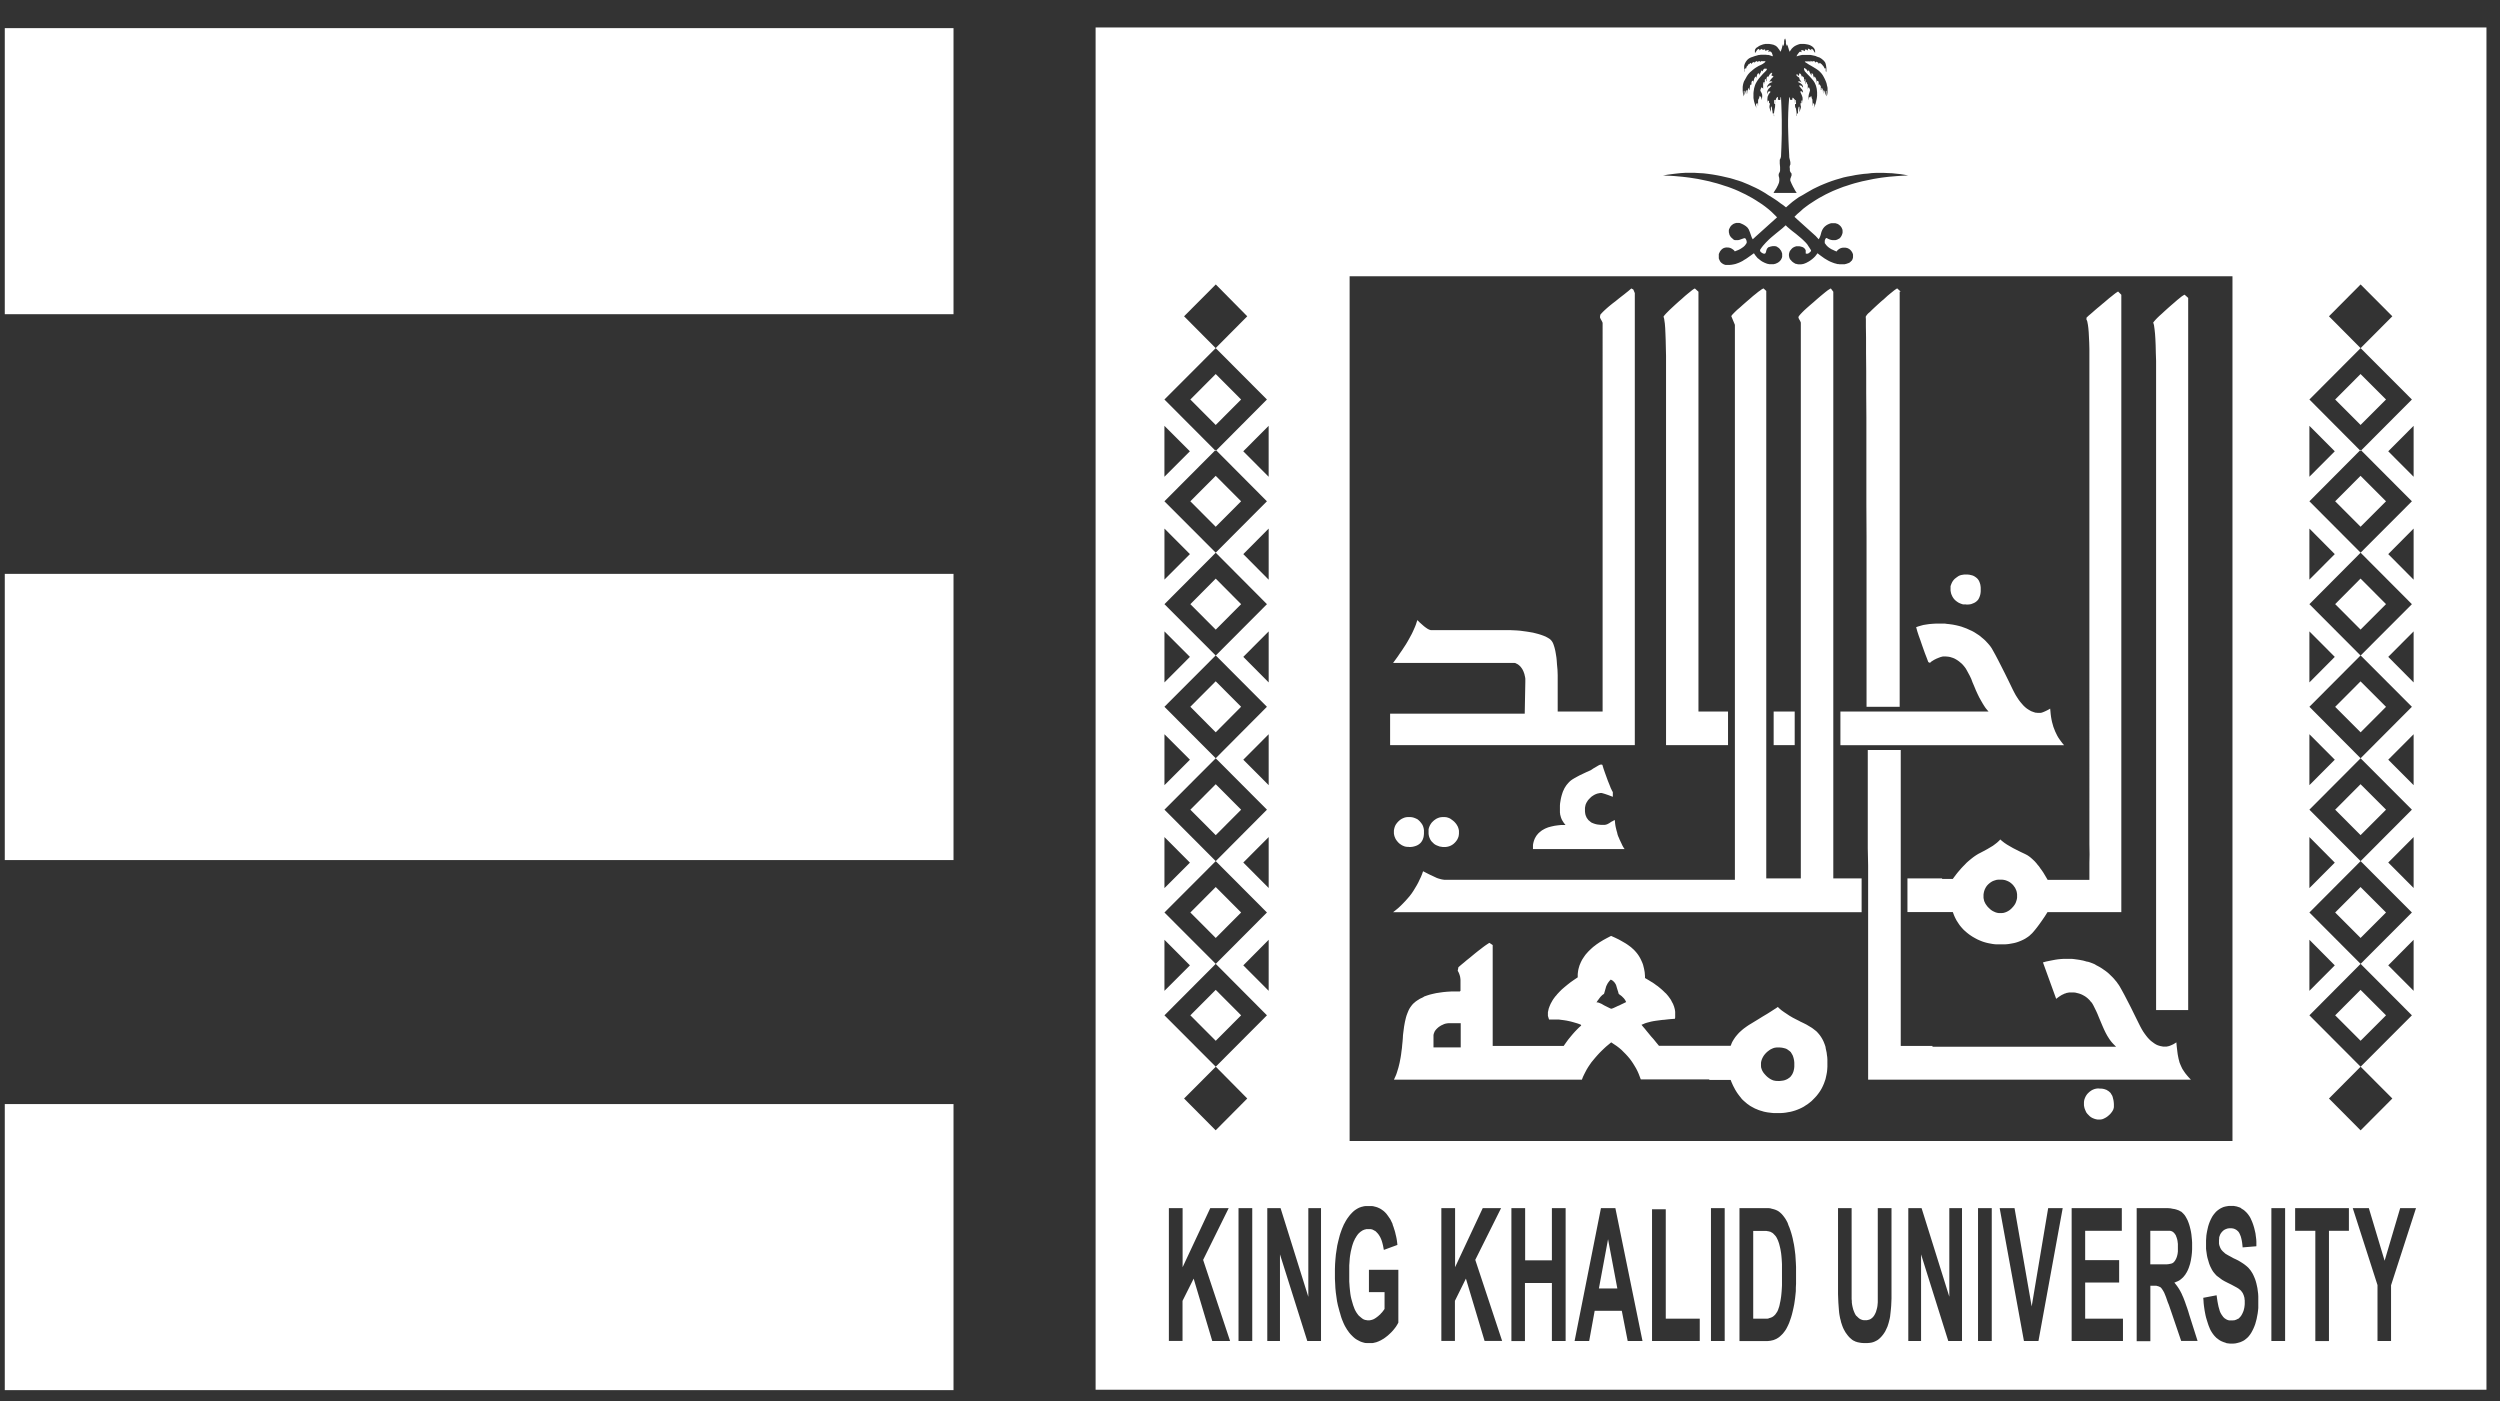
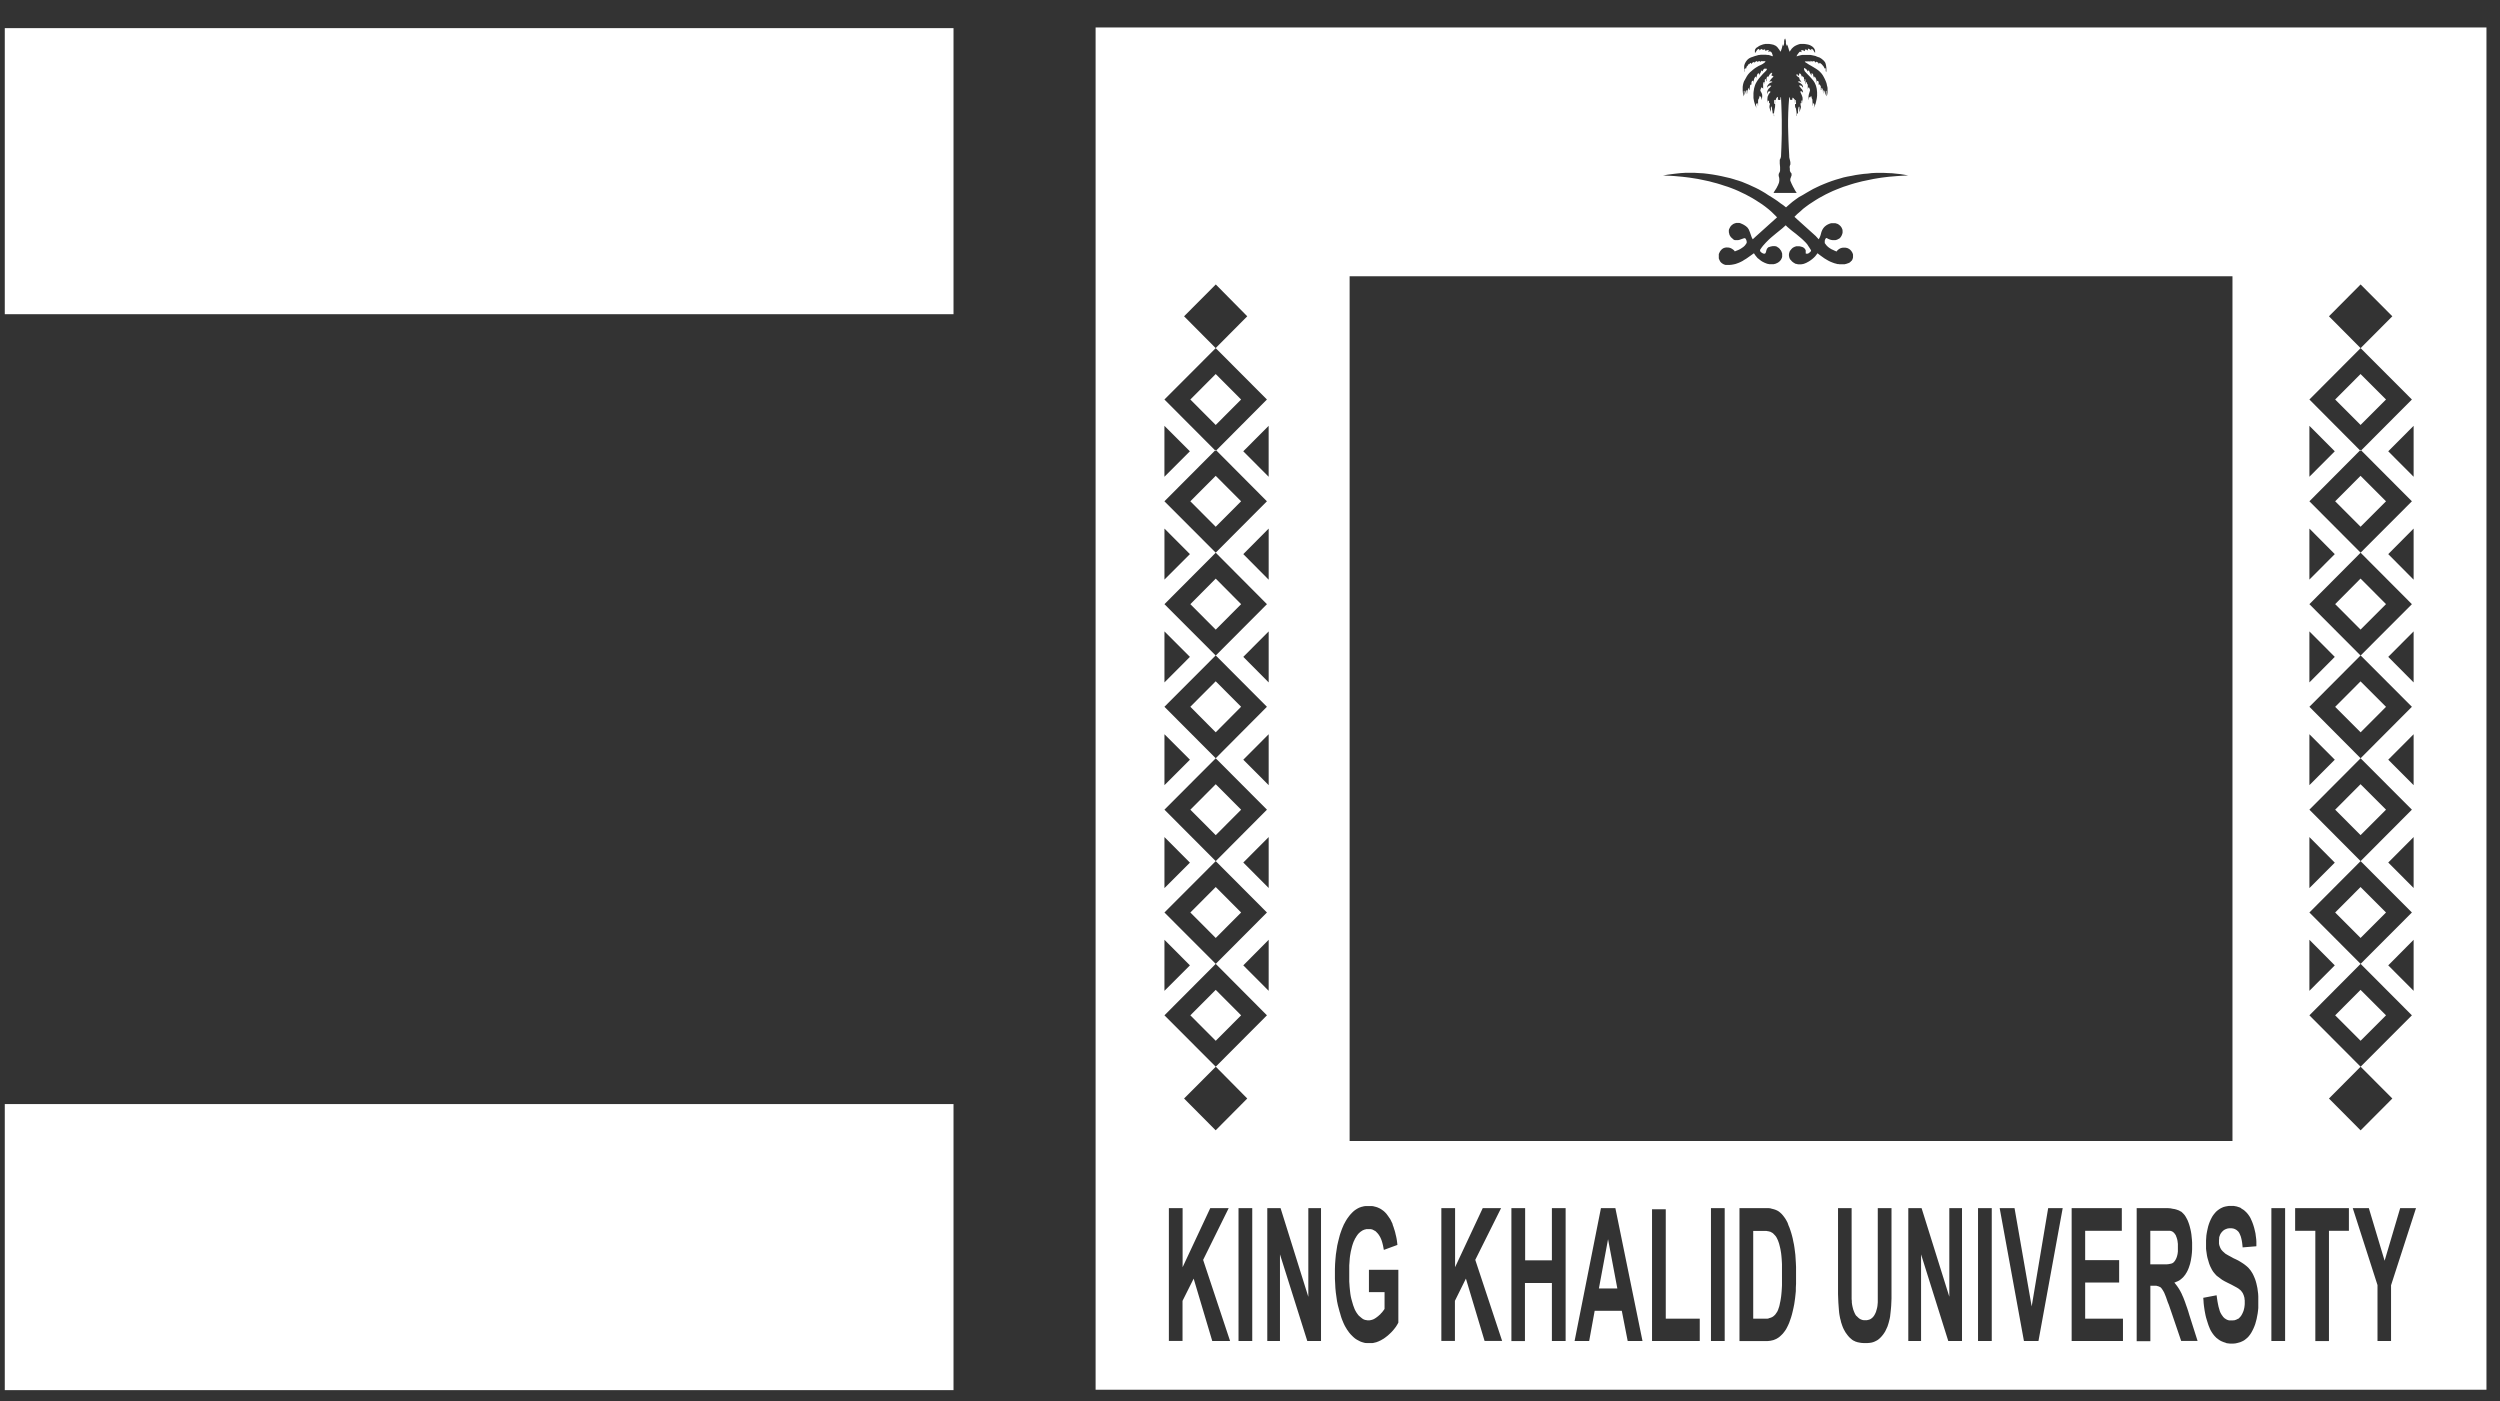
<svg xmlns="http://www.w3.org/2000/svg" id="Logo" width="91" height="51" viewBox="0 0 91 51">
  <rect x="0" y="0" width="91" height="51" fill="#333333" stroke="none" />
  <defs>
    <style>
      .cls-1 {
        fill: #fff;
        fill-rule: evenodd;
      }
    </style>
  </defs>
-   <path id="Shape_1_copy_7" data-name="Shape 1 copy 7" class="cls-1" d="M51.281,30.83h0.066l0.063-.006,0.06-.013,0.054-.016,0.05-.019,0.044-.023,0.041-.028,0.038-.032,0.032-.035,0.028-.041,0.025-.045,0.019-.051,0.016-.051,0.009-.06,0.006-.06,0-.066,0-.057-0.006-.054-0.013-.054-0.016-.05-0.022-.048-0.029-.044-0.032-.041-0.035-.041-0.041-.039L51.6,29.824,51.553,29.8,51.5,29.777l-0.05-.017L51.4,29.748l-0.057-.006-0.06,0-0.054,0-0.054.006-0.051.013-0.047.019-0.048.022-0.047.029-0.041.032L50.9,29.9l-0.038.041-0.035.045-0.029.044-0.022.048-0.016.047-0.013.051-0.009.054,0,0.054,0,0.054,0.009,0.054,0.013,0.051,0.019,0.047L50.8,30.539l0.029,0.044,0.035,0.045L50.9,30.669l0.041,0.038,0.044,0.031,0.044,0.029,0.048,0.022,0.047,0.019,0.05,0.012,0.048,0.006,0.054,0h0ZM69.187,10.615l-0.13-.118-0.022.013L69,10.533l-0.054.038-0.066.054-0.082.066-0.095.079-0.108.1-0.127.108-0.123.111-0.108.1-0.092.086-0.076.076L68,11.409l-0.044.05-0.016.023-0.013.019-0.009.016-0.006.013,0.006,0.092,0,0.258,0.006,0.409,0,0.549,0.006,0.676,0,0.787,0.006,0.892,0,0.981,0,1.06,0,1.12,0.006,1.175,0,1.21,0,1.241,0,1.251,0,1.254,0,1.242h1.206V10.615h0ZM52.164,30.681L52.2,30.716l0.047,0.032L52.3,30.774l0.051,0.019L52.4,30.812l0.054,0.009,0.057,0.009h0.057l0.054,0,0.051-.006,0.05-.012,0.051-.016,0.048-.022,0.044-.026,0.044-.032,0.041-.038,0.038-.041,0.031-.041,0.029-.045,0.022-.048,0.019-.05L53.1,30.4l0.006-.054,0-.057,0-.051-0.01-.051-0.013-.047-0.019-.051-0.025-.044L53.012,30l-0.035-.044-0.041-.045-0.044-.038-0.047-.035L52.8,29.805l-0.047-.025L52.7,29.761l-0.047-.013L52.6,29.742l-0.05,0-0.06,0-0.054.006-0.054.013-0.05.019-0.047.022-0.044.029-0.044.032-0.041.038-0.041.041-0.032.045-0.029.047-0.022.048-0.019.051L52,30.186,52,30.24l0,0.057,0,0.058,0.009,0.054,0.013,0.054,0.019,0.047,0.022,0.048L52.088,30.6l0.035,0.042,0.041,0.038h0Zm24.248,8.939-0.06,0-0.054.007-0.054.013-0.051.019-0.047.022-0.044.029-0.044.032-0.041.038-0.041.042-0.032.044-0.028.048-0.022.048-0.019.05-0.013.054-0.006.054,0,0.057,0,0.057,0.01,0.058,0.013,0.054L75.9,40.4l0.022,0.051L75.946,40.5l0.035,0.044,0.041,0.042,0.041,0.042,0.044,0.034,0.048,0.029L76.2,40.71l0.05,0.019,0.05,0.013,0.051,0.009,0.057,0,0.044,0,0.044-.006,0.047-.012,0.044-.02,0.044-.022,0.047-.028,0.044-.032,0.044-.038,0.044-.041,0.035-.042,0.032-.041,0.025-.041,0.022-.042,0.013-.044,0.009-.041,0-.041,0-.076-0.006-.073-0.01-.067-0.016-.064L76.9,39.923l-0.022-.054-0.016-.022-0.013-.022L76.835,39.8l-0.016-.023L76.8,39.761l-0.019-.019-0.019-.015-0.019-.016L76.721,39.7,76.7,39.685l-0.022-.013-0.025-.009-0.054-.019-0.057-.013-0.063-.007-0.063,0h0Zm-10.9-2.447-0.133-.067-0.127-.066-0.114-.067-0.1-.067-0.095-.063-0.089-.063-0.076-.064-0.066-.064-0.016.013-0.044.031-0.076.048-0.108.07-0.136.086-0.168.1-0.2.124-0.228.139-0.073.044-0.066.044-0.067.048-0.06.044-0.057.047-0.057.051-0.051.047-0.047.051-0.044.051-0.041.05-0.038.054-0.035.054-0.032.053-0.028.054-0.022.057-0.022.054h-2.61l-0.1-.121-0.095-.118L60.1,37.726l-0.082-.1-0.076-.092-0.069-.086-0.066-.076-0.057-.07,0.064-.025,0.066-.029,0.069-.022,0.073-.019,0.076-.02,0.079-.016,0.082-.013,0.088-.012,0.076-.01,0.079-.01,0.076-.006,0.079-.009,0.079-.009,0.076-.007,0.079-.006,0.076-.006,0.009-.051,0-.051v-0.1l0-.051-0.006-.047-0.009-.051-0.013-.048-0.013-.047-0.019-.047L60.9,36.545,60.875,36.5l-0.025-.047L60.824,36.4l-0.032-.048-0.032-.044-0.035-.048-0.038-.045-0.041-.048L60.6,36.126l-0.044-.044-0.051-.048-0.051-.044L60.4,35.945,60.346,35.9l-0.06-.041-0.06-.045-0.063-.044-0.07-.041-0.07-.044-0.07-.042L59.878,35.6l0-.073-0.006-.073-0.006-.07-0.013-.07-0.013-.066-0.016-.063-0.016-.067-0.022-.06L59.761,35l-0.026-.057-0.028-.057-0.032-.057-0.032-.051-0.038-.054-0.038-.048-0.041-.047-0.035-.038-0.038-.038-0.041-.035-0.041-.038-0.047-.035-0.047-.035-0.054-.038-0.054-.035-0.114-.066L58.929,34.2l-0.136-.066-0.149-.067-0.076.039-0.073.038-0.07.038-0.069.038-0.067.041-0.063.038-0.06.041-0.06.041-0.057.045L58,34.462l-0.051.045-0.047.044L57.85,34.6l-0.044.044-0.041.047-0.041.045-0.035.047-0.035.051-0.032.048-0.032.05-0.025.048-0.025.051-0.022.053-0.022.051-0.016.054-0.016.054-0.013.053-0.009.054-0.007.054-0.006.057,0,0.057v0.057l-0.133.089-0.123.086-0.114.089-0.108.089-0.1.086-0.089.089-0.041.044-0.041.044-0.035.045-0.038.041-0.032.044-0.032.044-0.029.045-0.025.044-0.025.045-0.022.041-0.019.044-0.019.045-0.016.044-0.016.044-0.009.044-0.01.042-0.009.044,0,0.045,0,0.044,0,0.044,0.041,0.131,0.069,0h0.07l0.07,0,0.073,0,0.07,0,0.073,0.01,0.073,0.009,0.073,0.01,0.073,0.012,0.076,0.016,0.073,0.016,0.073,0.02,0.076,0.022,0.076,0.022,0.076,0.026L57.543,37.3l0.013,0.029-0.076.067-0.076.076-0.079.082-0.079.089-0.079.095-0.082.1L57,37.955l-0.082.117H54.334V34.4l-0.117-.079-0.022.009-0.035.023-0.047.031-0.06.041-0.073.054-0.086.067-0.1.076-0.111.089-0.111.092-0.1.082-0.092.073-0.079.068-0.07.057-0.06.05-0.047.041-0.038.032-0.025.13,0.029,0.051,0.022,0.05,0.019,0.054,0.016,0.057,0.009,0.057,0.006,0.06,0,0.064v0.336l-0.025.025-0.162,0-0.152,0-0.149.009-0.139.013-0.133.019-0.127.019-0.117.026-0.114.028-0.1.032-0.1.035L51.8,36.3l-0.044.022-0.044.019-0.041.022-0.038.025-0.038.023-0.038.026-0.035.025-0.031.028-0.032.026-0.029.029-0.029.032-0.032.042-0.032.044-0.032.05-0.028.054-0.026.06-0.025.063L51.2,36.96l-0.022.074-0.019.079-0.019.082-0.016.086-0.016.092-0.013.1-0.013.1-0.013.105-0.006.111-0.01.124-0.013.124-0.01.114-0.016.114-0.013.108-0.016.105-0.019.1-0.019.1-0.022.092-0.022.089-0.025.082-0.025.082-0.025.076-0.029.07-0.032.07L50.74,39.3h6.841l0.038-.1,0.044-.092,0.047-.092,0.047-.089,0.054-.089,0.06-.089,0.06-.086L58,38.58l0.069-.083,0.073-.083,0.076-.083,0.079-.079,0.082-.079,0.085-.079,0.092-.076,0.092-.076,0.1,0.067,0.1,0.067,0.092,0.07,0.085,0.073L59.1,38.294l0.076,0.076,0.076,0.083,0.07,0.083,0.063,0.085,0.06,0.089L59.5,38.8l0.054,0.091,0.051,0.1,0.044,0.1,0.038,0.1,0.038,0.1h2.493V39.31h0.778l0.028,0.073,0.032,0.073,0.032,0.07,0.035,0.066,0.035,0.067,0.038,0.063,0.038,0.06,0.041,0.057,0.041,0.054,0.044,0.054L63.4,40l0.047,0.047L63.5,40.094l0.051,0.044L63.6,40.18l0.054,0.038,0.054,0.038,0.057,0.032,0.057,0.031,0.06,0.032,0.063,0.025L64,40.4l0.066,0.023,0.067,0.019L64.2,40.463l0.07,0.015,0.07,0.013L64.415,40.5l0.073,0.009,0.076,0.007,0.079,0h0.174l0.095-.006L65,40.5l0.088-.016,0.089-.015,0.085-.022,0.085-.026,0.079-.029,0.082-.034,0.076-.036,0.076-.041,0.072-.048,0.073-.047,0.07-.054,0.067-.054,0.063-.064,0.063-.064,0.057-.063,0.054-.069,0.051-.07,0.047-.073,0.041-.073,0.038-.079,0.035-.08,0.028-.079,0.029-.083,0.019-.085,0.019-.089,0.016-.089,0.009-.092,0.006-.1V38.647l0-.086-0.006-.086L66.5,38.4l-0.009-.079-0.016-.076-0.016-.071L66.447,38.1l-0.023-.07L66.4,37.967l-0.025-.061-0.028-.057-0.032-.057-0.032-.051-0.035-.051-0.038-.048-0.025-.029-0.025-.028-0.029-.032L66.1,37.526,66.067,37.5l-0.038-.029-0.041-.032-0.041-.029-0.095-.057-0.1-.06-0.114-.057-0.127-.06h0Zm-12.344.952H52.179v-0.4l0-.05,0.01-.045,0.016-.044,0.019-.045,0.028-.041,0.032-.038,0.038-.038,0.044-.038,0.051-.035,0.048-.029,0.05-.022,0.048-.023,0.051-.016,0.051-.01,0.054-.006,0.051,0h0.4v0.886h0Zm5.743-1.518-0.1.048-0.076.035-0.057.022-0.032.006-0.025-.009-0.048-.023L58.5,36.65,58.4,36.6l-0.051-.029L58.3,36.542l-0.044-.019-0.038-.016-0.035-.013-0.025-.006-0.025,0H58.112l0.038-.06,0.038-.05,0.035-.048,0.035-.045,0.035-.035,0.032-.032,0.032-.022,0.028-.019,0.009-.025,0.013-.045,0.019-.066,0.025-.086,0.009-.038,0.016-.038,0.019-.038,0.019-.038,0.025-.038,0.028-.038,0.029-.035,0.035-.035,0.038,0.019L58.7,35.695l0.028,0.025,0.029,0.028,0.022,0.029L58.8,35.808l0.019,0.035,0.013,0.035,0.022,0.076,0.022,0.073L58.9,36.1l0.019,0.073L58.948,36.2l0.032,0.022,0.028,0.022,0.025,0.019,0.029,0.029,0.025,0.025,0.025,0.026,0.019,0.025,0.019,0.026,0.016,0.029,0.013,0.025,0.013,0.026-0.038.019-0.06.029-0.079.038-0.1.05h0Zm5.8,2.74-0.057,0-0.057-.01-0.054-.012L64.485,39.3l-0.05-.026-0.051-.035L64.333,39.2l-0.047-.044-0.044-.048L64.2,39.059l-0.032-.048-0.029-.054-0.019-.051-0.016-.054L64.1,38.8l0-.054,0-.06,0.01-.057,0.016-.054,0.022-.054,0.028-.054,0.032-.051,0.041-.051,0.044-.047,0.05-.045,0.051-.038,0.05-.035,0.054-.026,0.054-.023,0.054-.015,0.057-.007,0.057,0,0.073,0,0.07,0.007,0.06,0.012,0.06,0.016,0.028,0.009,0.026,0.013L65.061,38.2l0.022,0.016,0.022,0.016,0.022,0.016,0.022,0.016,0.019,0.019L65.188,38.3,65.2,38.326l0.016,0.023,0.013,0.022,0.029,0.054,0.019,0.057,0.016,0.06,0.013,0.066,0.007,0.074,0,0.076,0,0.07-0.007.066-0.013.064-0.016.057-0.022.054-0.025.048-0.016.022-0.016.022-0.016.023-0.019.019-0.019.016-0.022.019-0.022.012-0.022.017-0.05.026-0.054.022-0.06.016-0.067.009-0.066.007-0.076,0h0ZM68.02,39.3h11.73l-0.076-.079-0.066-.076-0.064-.079-0.054-.079-0.05-.076L79.4,38.828l-0.034-.077-0.032-.079-0.016-.064L79.3,38.539l-0.016-.08-0.016-.085-0.013-.1-0.012-.1-0.013-.111-0.01-.121-0.06.038-0.054.032-0.054.025L79,38.059l-0.051.019-0.047.01-0.044.009-0.044,0-0.032,0H78.746l-0.035-.006-0.035-.007-0.032-.006-0.035-.009-0.032-.01-0.035-.012-0.031-.013-0.032-.016L78.449,38l-0.031-.019-0.06-.044-0.064-.048-0.057-.054-0.06-.064L78.12,37.7l-0.054-.073-0.057-.083-0.051-.086-0.054-.1-0.05-.1L77.7,36.948l-0.139-.283-0.126-.244-0.108-.209-0.095-.174-0.079-.14-0.035-.054L77.085,35.8l-0.025-.038-0.022-.029-0.044-.051-0.041-.05-0.044-.048-0.044-.044-0.047-.045-0.044-.044-0.047-.042-0.051-.041-0.051-.038-0.05-.034-0.051-.036-0.054-.035-0.054-.032-0.054-.029L76.3,35.132,76.25,35.1l-0.06-.026-0.057-.022-0.06-.022-0.06-.019L75.949,35l-0.063-.019-0.063-.017-0.063-.012-0.066-.013-0.066-.01-0.067-.009L75.49,34.91l-0.07-.007-0.07,0-0.073,0H75.111l-0.1.006-0.1.01-0.1.015-0.1.019-0.111.022L74.478,35l-0.114.032,0.481,1.326,0.07-.054,0.07-.048,0.066-.041,0.07-.032,0.032-.016,0.035-.009,0.032-.014,0.032-.006,0.032-.006,0.032-.006h0.031l0.032,0,0.057,0,0.06,0,0.054,0.006L75.6,36.145l0.054,0.013,0.05,0.015,0.051,0.019,0.047,0.022,0.048,0.026L75.9,36.269,75.943,36.3l0.044,0.035,0.041,0.039,0.038,0.038L76.1,36.456,76.142,36.5l0.031,0.05,0.035,0.064L76.25,36.7,76.3,36.8l0.05,0.111L76.4,37.034l0.06,0.143,0.067,0.159,0.057,0.13,0.06,0.124,0.06,0.111,0.063,0.1L76.8,37.85l0.031,0.041,0.032,0.041L76.9,37.973l0.032,0.035,0.032,0.032,0.032,0.032L77.025,38.1H70.342V38.072H69.187V27.3h-1.2l0,0.762V28.8l0,0.721,0,0.692v0.66L68,31.5v0.591l0,0.546V33.6L68,34v0.349l0,0.291v0.4l0,0.095v0.118l0,0.124,0,0.13,0,0.133v0.283l0,0.149v1.185l0,0.19V39.3h0ZM64.561,27.123h0.766V25.9H64.561v1.225h0Zm10.066-1.33-0.063.038-0.063.032-0.054.026-0.05.022-0.048.019-0.041.013-0.038.006-0.032,0-0.035,0H74.171l-0.035-.006-0.035,0-0.035-.01-0.031-.009L74,25.91,73.968,25.9l-0.032-.013-0.031-.016-0.032-.019-0.032-.019-0.063-.041-0.063-.051-0.06-.057L73.6,25.621l-0.06-.07-0.057-.076-0.054-.082L73.37,25.3l-0.054-.1-0.051-.1-0.155-.32L72.972,24.5l-0.127-.251-0.108-.212-0.095-.181-0.079-.143L72.5,23.6l-0.05-.073-0.041-.051-0.044-.051-0.044-.047-0.044-.048-0.047-.045-0.047-.041-0.05-.041-0.047-.041-0.05-.038-0.054-.035-0.054-.035-0.054-.035-0.054-.031-0.057-.029L71.7,22.932l-0.06-.028-0.057-.026-0.06-.022-0.063-.023-0.06-.022-0.063-.018-0.063-.016-0.067-.016-0.066-.013-0.067-.013-0.066-.009-0.069-.009-0.07-.007L70.8,22.7,70.725,22.7H70.652l-0.073,0-0.127,0-0.12.007-0.114.01-0.107.016-0.1.016-0.095.026-0.089.026-0.079.028,0.044,0.159,0.051,0.155L69.9,23.3l0.054,0.159,0.057,0.162,0.057,0.159,0.063,0.162L70.19,24.1l0.063,0.029,0.016-.019,0.019-.016,0.022-.019,0.028-.017,0.066-.041,0.082-.041,0.085-.035,0.079-.029,0.032-.006,0.035-.01,0.028,0h0.082L70.883,23.9l0.051,0.006,0.051,0.01,0.051,0.016,0.051,0.016,0.047,0.019,0.047,0.025,0.045,0.026,0.044,0.029,0.044,0.032,0.041,0.035L71.4,24.151l0.041,0.041,0.038,0.044,0.038,0.047,0.041,0.057L71.6,24.415,71.646,24.5,71.7,24.6l0.054,0.114L71.8,24.838l0.06,0.139,0.063,0.153,0.063,0.137,0.06,0.123L72.108,25.5l0.057,0.1,0.057,0.092,0.053,0.079,0.054,0.067L72.383,25.9H66.991v1.225h8.142l-0.057-.066-0.051-.067-0.051-.07-0.048-.07-0.044-.076L74.845,26.7l-0.038-.079-0.032-.083-0.032-.082-0.025-.09-0.025-.089-0.019-.092-0.016-.092-0.013-.1-0.009-.1-0.01-.1h0Zm-3.06-3.788,0.063,0L71.69,22l0.057-.01L71.8,21.97l0.047-.019,0.044-.022,0.041-.029,0.035-.031L72,21.834l0.025-.041,0.022-.045,0.019-.051,0.016-.054,0.01-.057,0.006-.06,0-.067,0-.066-0.006-.061-0.01-.06-0.016-.051-0.019-.051-0.022-.044-0.029-.042-0.032-.035-0.038-.031-0.041-.029-0.044-.025-0.047-.019-0.054-.013-0.057-.013-0.063-.006H71.494l-0.054.009-0.054.009-0.05.016-0.047.022L71.244,21l-0.044.032-0.044.034-0.038.039-0.032.041-0.028.045-0.022.047-0.019.048L71,21.336,71,21.389l0,0.058L71,21.5l0.01,0.054,0.012,0.054,0.019,0.05,0.022,0.048,0.028,0.048L71.124,21.8l0.038,0.041,0.044,0.038,0.044,0.032L71.3,21.942l0.05,0.022L71.4,21.983,71.453,22,71.51,22l0.057,0h0ZM59.381,10.5l-0.026.022-0.038.032-0.051.044L59.2,10.65l-0.079.064-0.095.073-0.108.085-0.123.1-0.089.067-0.082.066-0.076.063-0.07.061-0.066.06-0.06.057L58.3,11.4l-0.047.053-0.013.076,0,0.023,0.01,0.028,0.016,0.035,0.022,0.038,0.022,0.041,0.016,0.032,0.009,0.029,0,0.022V25.9H56.7v-0.34l0-.187V24.977l0-.2,0-.2-0.007-.194L56.676,24.2l-0.013-.178-0.009-.086-0.013-.082-0.013-.08L56.615,23.7l-0.016-.07-0.016-.064-0.019-.06-0.019-.057L56.524,23.4,56.5,23.358l-0.025-.035-0.029-.032-0.025-.023-0.025-.019-0.032-.019-0.032-.019-0.069-.038-0.079-.032-0.088-.032L56,23.079l-0.1-.026-0.1-.025-0.111-.019-0.117-.019-0.12-.016-0.12-.016-0.127-.01-0.126-.006-0.13-.006H52.078l-0.022-.007-0.022-.006-0.022-.009-0.054-.029-0.06-.041-0.066-.05-0.073-.064-0.082-.073-0.085-.086-0.026.076-0.025.079-0.032.083-0.038.086-0.038.086-0.044.092-0.05.092-0.054.1-0.057.1-0.06.1-0.066.1-0.07.108-0.076.108-0.076.114-0.085.117-0.086.118h4.367l0.029,0h0.025l0.025,0.006,0.025,0.007L55.2,24.158l0.022,0.01,0.025,0.013L55.274,24.2l0.019,0.016,0.022,0.019,0.019,0.019,0.022,0.023L55.372,24.3l0.019,0.025,0.019,0.029,0.016,0.029,0.025,0.051,0.019,0.051,0.019,0.054L55.5,24.59l0.013,0.054,0.009,0.06,0,0.058,0,0.063L55.5,25.977H50.6v1.146h8.907V10.669l-0.054-.13L59.381,10.5h0Zm2.442,0.118-0.13-.118-0.025.013-0.038.022-0.051.038-0.066.054-0.082.066-0.095.079-0.111.1-0.124.108-0.123.111-0.108.1-0.092.086-0.076.076-0.063.064-0.044.05-0.019.023-0.013.019-0.01.016,0,0.013,0.009,0.016,0.006,0.025,0.009,0.035,0.006,0.048L60.6,11.777l0.013,0.162,0.009,0.2,0.009,0.238,0.006,0.273,0.007,0.307,0,0.232,0,0.441,0,0.622v0.771l0,0.895V16.91l0,1.051v6.013l0,0.677v2.472H62.9V25.9H61.824V10.615h0Zm4.908,0L66.643,10.5l-0.028.013-0.041.025-0.057.038-0.069.054-0.086.07-0.1.083-0.117.1-0.13.115-0.13.111-0.114.1-0.095.086-0.076.076-0.06.063-0.044.051-0.016.022-0.01.016-0.006.016,0,0.01,0,0.015,0.01,0.026,0.013,0.029,0.022,0.035,0.019,0.035,0.013,0.031,0.009,0.023,0,0.016V31.973H64.292V10.59l-0.1-.092-0.028.013-0.041.022-0.054.041-0.073.051-0.085.07-0.1.079-0.114.1-0.13.111-0.127.111-0.111.1-0.1.085-0.076.073-0.06.061-0.044.047-0.013.019-0.012.016L63.02,11.5v0.01l0.13,0.314v20.2H52.645l-0.038,0-0.038,0-0.041-.006-0.044-.007L52.439,32l-0.047-.013-0.05-.015-0.051-.019L52.179,31.9l-0.117-.054-0.127-.064L51.8,31.713l-0.038.108-0.041.1-0.048.1-0.047.1-0.054.1-0.06.1-0.06.1-0.067.1-0.07.092-0.076.089-0.079.089-0.082.086-0.085.086-0.089.083-0.095.079-0.1.079H67.763V31.973H66.732V10.615h0ZM58.777,29.85l-0.032.013-0.038.022-0.051.025-0.057.038-0.028.019-0.032.016L58.508,30l-0.028.01-0.032.009-0.032.006-0.032,0-0.028,0-0.083,0L58.2,30.018l-0.07-.009-0.066-.016L58,29.971l-0.057-.023-0.026-.015L57.9,29.919,57.875,29.9l-0.019-.019-0.022-.015-0.019-.019L57.8,29.827l-0.016-.022-0.016-.022-0.016-.023-0.009-.026L57.73,29.71l-0.019-.054L57.7,29.6l-0.007-.064,0-.069,0-.061,0.01-.057,0.006-.028,0.006-.029,0.013-.029,0.01-.025,0.013-.026,0.016-.025,0.016-.026,0.016-.026,0.041-.048,0.044-.044L57.929,29l0.051-.035,0.05-.031,0.054-.026,0.054-.02,0.054-.012,0.054-.01,0.057,0,0.038,0.01L58.422,28.9l0.12,0.041,0.165,0.063V28.827l-0.016-.019-0.016-.032-0.019-.041-0.025-.051-0.047-.121-0.057-.14-0.054-.149-0.054-.149-0.048-.139-0.038-.124,0-.009-0.007-.009-0.006-.007-0.01-.006-0.009,0H58.264l-0.029.007-0.028.013-0.032.016-0.035.022L58,27.97l-0.1.067-0.152.067-0.133.063-0.12.057-0.1.054-0.085.047-0.073.044-0.054.038-0.038.032-0.044.044-0.041.047-0.041.048-0.035.054-0.035.054-0.028.061-0.029.06-0.022.064-0.022.07-0.019.07-0.016.073-0.013.076-0.013.08-0.006.082,0,0.086,0,0.089,0,0.041v0.038l0.006,0.038L56.79,29.65,56.8,29.685l0.01,0.038,0.009,0.032,0.013,0.035,0.013,0.031,0.016,0.032,0.019,0.032,0.019,0.029,0.019,0.031,0.022,0.029L56.96,30l0.025,0.029H56.913l-0.073,0-0.067.006-0.066.007-0.066.009-0.06.009-0.06.013-0.057.013L56.41,30.1l-0.054.015-0.051.02-0.047.019-0.044.022-0.044.025-0.041.023-0.038.029-0.035.029-0.035.029-0.032.031-0.029.035-0.029.035-0.022.035-0.022.038-0.022.041-0.016.041-0.016.045-0.013.045-0.01.044-0.009.05L55.8,30.8l0,0.051v0.054h3.335L59.09,30.84l-0.038-.07L59.02,30.7l-0.032-.067-0.032-.067L58.929,30.5,58.9,30.437l-0.022-.066L58.862,30.3l-0.019-.064-0.016-.067-0.016-.067L58.8,30.044l-0.009-.064-0.006-.067-0.006-.063h0ZM76.56,11.034l-0.117.1-0.108.089-0.092.079-0.082.073-0.07.06-0.06.05-0.048.045-0.035.035V11.64l0.01,0.013,0.009,0.019,0.01,0.029,0.006,0.032L76,11.821l0.016,0.121,0.013,0.149,0.009,0.178,0.01,0.206,0.006,0.235,0,0.273,0,0.606,0,0.892v1.133l0,1.324v1.469l0,1.569V30.4l0,0.333L76.06,31.1l-0.006.3,0,0.247,0,0.191,0,0.133,0,0.077V32.028H74.535l-0.054-.092-0.053-.089-0.051-.086-0.054-.079-0.054-.073-0.05-.074-0.054-.063-0.051-.064-0.051-.057L74.009,31.3l-0.051-.047-0.051-.044-0.05-.038-0.051-.035-0.051-.028-0.051-.026-0.155-.073-0.139-.07-0.13-.066-0.117-.067-0.108-.063-0.095-.064-0.082-.064-0.07-.06-0.022.028-0.025.026-0.032.029-0.031.029-0.073.057-0.082.061-0.1.06-0.108.064-0.123.067-0.133.07-0.063.032-0.063.038-0.063.041-0.063.045-0.06.047-0.063.051-0.064.054-0.063.057-0.06.064-0.063.063-0.063.067-0.06.07-0.063.073-0.063.079-0.06.08-0.063.085H70.693V31.973H69.431V33.2h1.652l0.025,0.067,0.025,0.064,0.028,0.063,0.032,0.063,0.032,0.06,0.038,0.057L71.3,33.631l0.038,0.054,0.044,0.054,0.044,0.05,0.047,0.051,0.051,0.048,0.051,0.044,0.054,0.044,0.057,0.044,0.06,0.041,0.06,0.039,0.06,0.034,0.063,0.035,0.06,0.031,0.066,0.029,0.063,0.026,0.067,0.025L72.25,34.3l0.07,0.019,0.067,0.015,0.07,0.013,0.07,0.013,0.069,0.009,0.07,0.006,0.073,0h0.155l0.082,0,0.079-.006,0.076-.009,0.073-.013,0.073-.013,0.07-.015,0.066-.019,0.067-.023,0.063-.025,0.06-.026,0.06-.029,0.057-.031,0.054-.035,0.051-.034,0.051-.039,0.028-.028,0.032-.029,0.035-.032L74,33.935l0.073-.085,0.079-.1,0.085-.114,0.092-.13,0.1-.146,0.1-.159h2.687V10.729L77.1,10.612l-0.019.009-0.035.023L77,10.675l-0.06.047-0.076.061-0.089.07-0.1.085-0.117.1h0ZM73.237,33.05l-0.047.045-0.047.038-0.051.032-0.05.026-0.057.022-0.057.016-0.057.006-0.06,0-0.057,0L72.7,33.227l-0.057-.016-0.051-.022-0.054-.026-0.051-.032-0.048-.038-0.047-.045L72.345,33l-0.038-.051-0.035-.05-0.025-.051L72.225,32.8l-0.013-.057L72.2,32.685l0-.06,0-.063,0.009-.061,0.013-.057,0.019-.057,0.025-.054,0.028-.05,0.035-.048,0.041-.044,0.047-.041,0.047-.035,0.051-.032,0.051-.022,0.057-.019,0.057-.016,0.063-.007,0.063,0,0.063,0,0.06,0.007,0.06,0.012,0.054,0.019L73.1,32.081l0.051,0.028L73.2,32.145l0.044,0.038,0.041,0.044,0.035,0.048,0.032,0.047,0.025,0.054L73.4,32.431l0.013,0.057,0.009,0.06,0,0.063,0,0.063-0.009.057-0.016.057-0.019.057-0.025.054-0.032.05L73.282,33l-0.044.047h0Zm6.281-22.323-0.025.013-0.038.022L79.4,10.8l-0.066.054-0.082.066L79.161,11l-0.111.095-0.123.108-0.123.111-0.108.1L78.6,11.5l-0.079.076-0.06.063-0.044.051L78.4,11.71l-0.013.019-0.01.015,0,0.013,0.01,0.014L78.395,11.8l0.01,0.034,0.006,0.042,0.016,0.118,0.016,0.152,0.013,0.194,0.01,0.229,0.006,0.27,0.01,0.3,0,0.3v0.632l0,0.921,0,1.165v2.857l0,1.6v3.311l0,1.619v2.918l0,1.209,0,0.978v0.7l0,0.374v5.044h1.168V10.844l-0.13-.117h0ZM0.174,20.889H34.708V31.307H0.174V20.889Z" />
  <path id="eld.kku.edu.sa" class="cls-1" d="M90.507,50.586H39.88V1H90.507V50.586h0Zm-9.246-9.054H49.126V10.056H81.262V41.532h0ZM44.252,12.672L43.1,11.513l1.155-1.159L45.4,11.513l-1.152,1.159h0Zm0,28.473L43.1,39.986l1.155-1.158L45.4,39.986l-1.152,1.159h0Zm0-24.73-1.867-1.873,1.867-1.87,1.864,1.87-1.864,1.873h0Zm0-.946-0.924-.927,0.924-.927,0.924,0.927-0.924.927h0Zm-1.867,1.886V15.5l0.927,0.927-0.927.927h0Zm3.794,0V15.5l-0.924.927,0.924,0.927h0Zm-1.927,2.762-1.867-1.87,1.867-1.873,1.864,1.873-1.864,1.87h0Zm0-.943-0.924-.927,0.924-.927,0.924,0.927-0.924.927h0ZM42.386,21.1V19.24l0.927,0.93-0.927.927h0Zm3.794,0V19.24l-0.924.93L46.179,21.1h0Zm-1.927,2.762-1.867-1.87,1.867-1.873,1.864,1.873-1.864,1.87h0Zm0-.943-0.924-.927,0.924-.93,0.924,0.93-0.924.927h0ZM42.386,24.84V22.983l0.927,0.927-0.927.93h0Zm3.794,0V22.983l-0.924.927,0.924,0.93h0ZM44.252,27.6l-1.867-1.873,1.867-1.87,1.864,1.87L44.252,27.6h0Zm0-.944-0.924-.93,0.924-.927,0.924,0.927-0.924.93h0ZM42.386,28.58V26.726l0.927,0.927-0.927.927h0Zm3.794,0V26.726l-0.924.927,0.924,0.927h0Zm-1.927,2.765-1.867-1.873,1.867-1.87,1.864,1.87-1.864,1.873h0Zm0-.945-0.924-.927,0.924-.927,0.924,0.927-0.924.927h0Zm-1.867,1.923V30.469L43.313,31.4l-0.927.927h0Zm3.794,0V30.469l-0.924.927,0.924,0.927h0Zm-1.927,2.762-1.867-1.87,1.867-1.87,1.864,1.87-1.864,1.87h0Zm0-.943-0.924-.927,0.924-.927,0.924,0.927-0.924.927h0Zm-1.867,1.924V34.208l0.927,0.931-0.927.927h0Zm3.794,0V34.208l-0.924.931,0.924,0.927h0Zm-1.927,2.762-1.867-1.87,1.867-1.873,1.864,1.873-1.864,1.87h0Zm0-.943-0.924-.927,0.924-.927,0.924,0.927-0.924.927h0ZM85.926,12.672l-1.152-1.159,1.152-1.159,1.155,1.159-1.155,1.159h0Zm0,28.473-1.152-1.159,1.152-1.158,1.155,1.158-1.155,1.159h0Zm0-24.73-1.864-1.873,1.864-1.87,1.867,1.87-1.867,1.873h0Zm0-.946L85,14.542l0.924-.927,0.927,0.927-0.927.927h0Zm-1.864,1.886V15.5l0.924,0.927-0.924.927h0Zm3.794,0V15.5l-0.924.927,0.924,0.927h0Zm-1.93,2.762-1.864-1.87,1.864-1.873,1.867,1.873-1.867,1.87h0Zm0-.943L85,18.247l0.924-.927,0.927,0.927-0.927.927h0ZM84.062,21.1V19.24l0.924,0.93-0.924.927h0Zm3.794,0V19.24l-0.924.93L87.856,21.1h0Zm-1.93,2.762-1.864-1.87,1.864-1.873,1.867,1.873-1.867,1.87h0Zm0-.943L85,21.99l0.924-.93,0.927,0.93-0.927.927h0ZM84.062,24.84V22.983l0.924,0.927-0.924.93h0Zm3.794,0V22.983l-0.924.927,0.924,0.93h0ZM85.926,27.6l-1.864-1.873,1.864-1.87,1.867,1.87L85.926,27.6h0Zm0-.944L85,25.729l0.924-.927,0.927,0.927-0.927.93h0ZM84.062,28.58V26.726l0.924,0.927-0.924.927h0Zm3.794,0V26.726l-0.924.927,0.924,0.927h0Zm-1.93,2.765-1.864-1.873,1.864-1.87,1.867,1.87-1.867,1.873h0Zm0-.945L85,29.472l0.924-.927,0.927,0.927-0.927.927h0Zm-1.864,1.923V30.469L84.986,31.4l-0.924.927h0Zm3.794,0V30.469l-0.924.927,0.924,0.927h0Zm-1.93,2.762-1.864-1.87,1.864-1.87,1.867,1.87-1.867,1.87h0Zm0-.943L85,33.215l0.924-.927,0.927,0.927-0.927.927h0Zm-1.864,1.924V34.208l0.924,0.931-0.924.927h0Zm3.794,0V34.208l-0.924.931,0.924,0.927h0Zm-1.93,2.762-1.864-1.87,1.864-1.873,1.867,1.873-1.867,1.87h0Zm0-.943L85,36.958l0.924-.927,0.927,0.927-0.927.927h0ZM42.547,48.812V43.977h0.5v2.149l1.006-2.149h0.671l-0.93,1.883,0.981,2.952H44.126l-0.677-2.27-0.405.809v1.46h-0.5Zm2.535,0V43.977h0.5v4.835h-0.5Zm1.047,0V43.977h0.484l1.01,3.228V43.977h0.462v4.835h-0.5L46.591,45.66v3.152H46.129Zm3.7-1.777V46.221H50.9v1.923l-0.041.073-0.045.073-0.051.067-0.054.067-0.06.066-0.063.06-0.066.061-0.073.057-0.073.054-0.076.044-0.038.023-0.038.016-0.035.018-0.038.014-0.038.016-0.038.01-0.038.009L50,48.881l-0.038.006-0.038,0-0.038,0H49.8l-0.047,0L49.7,48.885l-0.044-.009-0.044-.013-0.044-.013-0.044-.016-0.041-.02-0.041-.022L49.4,48.77l-0.041-.025-0.041-.029-0.038-.032-0.038-.035-0.035-.035-0.038-.038-0.035-.041L49.1,48.494l-0.032-.048L49.034,48.4l-0.028-.047L48.974,48.3l-0.029-.053-0.028-.058-0.025-.057-0.025-.061-0.025-.063-0.022-.064L48.8,47.878l-0.019-.07-0.022-.07-0.019-.073L48.7,47.517l-0.032-.153-0.022-.156-0.022-.158-0.016-.165L48.6,46.72l-0.009-.168V46.376l0-.184,0.006-.181,0.013-.175,0.016-.172,0.025-.165,0.025-.162,0.035-.152,0.038-.149,0.019-.073,0.022-.07,0.025-.07,0.022-.063,0.025-.063,0.028-.064,0.025-.06,0.032-.057,0.028-.053,0.032-.054,0.032-.051,0.035-.047,0.035-.048,0.035-.044,0.038-.041,0.038-.041,0.032-.029,0.029-.029,0.035-.025,0.032-.023,0.035-.022,0.032-.019,0.038-.02,0.035-.016,0.038-.013,0.038-.013,0.041-.009,0.038-.01,0.041-.006L49.73,43.9h0.044l0.044,0,0.057,0,0.054,0,0.054,0.006,0.051,0.013,0.051,0.013,0.051,0.016,0.044,0.019,0.047,0.022,0.044,0.025,0.041,0.029,0.041,0.029,0.041,0.035,0.038,0.038,0.035,0.038L50.5,44.228l0.032,0.044,0.032,0.047L50.6,44.37l0.029,0.054,0.025,0.054,0.029,0.057L50.7,44.6l0.025,0.064,0.019,0.064,0.022,0.066,0.019,0.067L50.8,44.929,50.818,45l0.016,0.077,0.013,0.076,0.01,0.079,0.009,0.083-0.494.181-0.016-.086-0.016-.082-0.019-.076L50.3,45.18l-0.025-.07-0.028-.063-0.032-.057-0.035-.054-0.038-.047L50.1,44.846l-0.019-.019-0.022-.019L50.037,44.8l-0.022-.016-0.022-.009-0.022-.013-0.025-.01-0.025-.006-0.025-.006-0.025,0-0.025,0H49.818l-0.041,0-0.038,0-0.038.01-0.038.009-0.038.016-0.035.016-0.032.022-0.035.023-0.032.028-0.032.029-0.029.032-0.028.038L49.376,45l-0.025.045-0.029.044-0.022.051-0.025.05-0.022.058-0.019.057-0.019.061-0.016.066-0.016.067-0.016.069-0.013.077-0.013.076-0.009.079-0.006.082-0.006.086-0.007.089,0,0.092,0,0.1v0.2l0,0.1,0,0.1,0.007,0.1,0.006,0.092,0.009,0.089,0.009,0.086,0.01,0.082,0.013,0.08,0.016,0.076L49.2,47.319l0.019,0.067,0.019,0.067,0.019,0.064,0.022,0.057L49.3,47.631l0.022,0.051,0.028,0.051,0.026,0.045,0.028,0.04,0.029,0.039,0.029,0.035L49.5,47.923l0.032,0.028,0.032,0.026L49.594,48l0.032,0.02,0.038,0.016L49.7,48.047l0.038,0.006,0.038,0.007H49.85l0.041-.007,0.038-.009,0.041-.013,0.038-.016,0.038-.022,0.041-.026,0.038-.029,0.038-.028,0.038-.035,0.038-.032,0.032-.038,0.035-.035,0.032-.041,0.028-.038,0.032-.045V47.034H49.825Zm2.636,1.777V43.977h0.5v2.149l1.006-2.149h0.668L53.7,45.859l0.978,2.952H54.039l-0.68-2.27-0.4.809v1.46h-0.5Zm2.55,0V43.977h0.5v1.9h0.974v-1.9h0.5v4.835h-0.5V46.7H55.508v2.114h-0.5Zm4.778,0H59.248l-0.215-1.1H58.046l-0.2,1.1H57.315l0.959-4.835H58.8l0.987,4.835h0ZM58.871,46.9l-0.338-1.793L58.2,46.9h0.671Zm1.263,1.911V44.018h0.5V48h1.237v0.813H60.134Zm2.145,0V43.977h0.5v4.835h-0.5Zm1.038-4.835h0.911l0.073,0,0.073,0,0.063,0.006L64.5,44l0.054,0.013,0.054,0.016,0.047,0.019L64.7,44.069,64.751,44.1l0.05,0.041,0.051,0.047L64.9,44.243,64.944,44.3l0.044,0.063,0.041,0.07,0.041,0.079L65.1,44.6l0.038,0.089,0.032,0.093,0.032,0.1,0.028,0.1,0.025,0.1,0.022,0.111L65.3,45.3l0.019,0.121,0.016,0.126,0.016,0.13,0.009,0.14,0.009,0.146,0.007,0.155,0,0.159,0,0.165,0,0.147,0,0.142-0.007.137L65.368,47l-0.013.127-0.013.12-0.016.117-0.016.108-0.026.13-0.028.124-0.028.114-0.032.111-0.035.1-0.035.1-0.041.092-0.041.082-0.032.06-0.038.057-0.041.054-0.041.051-0.044.044-0.047.045-0.05.042-0.054.034-0.044.026-0.047.019-0.047.02-0.054.013-0.057.013-0.06.007-0.063.006H63.317V43.977h0Zm0.5,0.819V48h0.37l0.051,0h0.047l0.041,0,0.041-.006L64.4,47.98l0.032-.009,0.029-.01,0.025-.01,0.032-.016,0.029-.019,0.025-.022,0.025-.022,0.025-.026,0.022-.032,0.022-.032,0.022-.032,0.019-.038,0.019-.045,0.016-.05,0.019-.054,0.016-.064,0.013-.066,0.016-.073,0.013-.076,0.013-.086,0.01-.092,0.009-.1,0.007-.105,0.006-.114,0-.124,0-.127V46.262l0-.127,0-.12L64.858,45.9l-0.007-.1L64.842,45.7l-0.01-.086-0.013-.079-0.013-.073-0.016-.07-0.016-.064-0.016-.063-0.019-.054-0.019-.054L64.7,45.113l-0.022-.045-0.022-.041-0.025-.035L64.6,44.957l-0.028-.028L64.545,44.9l-0.028-.022-0.035-.019L64.45,44.84l-0.032-.009-0.035-.01-0.041-.006-0.047-.01-0.054,0-0.06,0-0.07,0H63.817Zm3.082-.819h0.5v2.768l0,0.137V47l0,0.108v0.1l0,0.08,0.007,0.067,0,0.054,0.009,0.07,0.013,0.069,0.016,0.067,0.016,0.06,0.022,0.057,0.022,0.054,0.025,0.051,0.028,0.047L67.6,47.923l0.035,0.035,0.038,0.032,0.038,0.025,0.044,0.019L67.8,48.049l0.048,0.007,0.051,0h0.05l0.047-.01,0.048-.013,0.041-.018,0.038-.026,0.035-.029,0.032-.035,0.028-.038,0.025-.044,0.022-.044,0.022-.051L68.3,47.7l0.016-.054,0.013-.053,0.01-.057,0.006-.063,0.006-.067,0-.076,0-.086,0-.1,0-.108V46.919l0-.13V43.977h0.5v2.749l0,0.194,0,0.178,0,0.162-0.006.146-0.006.13-0.01.114-0.01.1-0.01.086L68.8,47.92,68.785,48l-0.019.076-0.019.074-0.022.072-0.022.067-0.029.063-0.028.06-0.028.057-0.035.054-0.035.051-0.038.047-0.038.044-0.041.041-0.044.039-0.047.035-0.051.028-0.054.026-0.057.022-0.064.016-0.063.009-0.07.006-0.07,0-0.085,0-0.082-.006-0.073-.013-0.07-.015-0.035-.013-0.032-.009-0.028-.016-0.029-.012-0.028-.016-0.025-.016-0.025-.02-0.022-.019-0.047-.041-0.041-.044L67.25,48.6l-0.038-.052L67.177,48.5l-0.032-.057-0.032-.057-0.029-.063-0.025-.064-0.022-.066-0.022-.067L67,48.056l-0.019-.067-0.013-.067-0.013-.07-0.01-.069-0.01-.111-0.009-.12-0.01-.137-0.006-.146-0.006-.159,0-.171,0-.184V43.977h0Zm2.563,4.835V43.977h0.484L70.955,47.2V43.977h0.462v4.835h-0.5L69.927,45.66v3.152H69.462Zm2.538,0V43.977h0.5v4.835H72Zm1.671,0-0.883-4.835h0.541l0.624,3.578,0.6-3.578h0.529L74.2,48.812H73.671Zm1.737,0V43.977h1.826V44.8H75.9v1.069h1.237v0.815H75.9V48h1.376v0.813H75.408Zm2.367,0V43.977h1.047l0.095,0,0.089,0.006L79.088,44l0.076,0.012,0.066,0.019,0.063,0.022,0.029,0.012,0.025,0.016,0.025,0.013L79.4,44.107l0.041,0.038,0.041,0.041,0.041,0.047,0.035,0.054,0.035,0.063,0.035,0.067,0.029,0.073,0.028,0.079,0.025,0.086,0.022,0.089,0.019,0.089,0.016,0.1,0.01,0.1,0.01,0.1,0.006,0.1v0.105l0,0.134-0.007.127-0.013.121-0.019.117-0.009.054-0.013.054-0.012.054-0.016.051-0.016.048-0.016.048-0.019.048-0.019.044-0.022.044-0.022.041-0.025.038-0.022.038-0.029.035-0.025.032-0.028.032-0.032.028-0.032.029-0.032.025-0.031.023-0.035.019-0.038.019-0.038.015-0.038.017-0.038.013,0.038,0.047,0.038,0.048,0.035,0.048,0.035,0.051,0.032,0.051,0.032,0.054,0.028,0.054,0.028,0.054,0.025,0.06,0.032,0.07L79.5,47.3l0.035,0.092,0.034,0.1,0.041,0.114,0.041,0.124,0.041,0.137,0.3,0.943H79.395l-0.358-1.051-0.047-.136L78.948,47.5,78.907,47.4l-0.035-.1-0.028-.082-0.028-.07-0.022-.054-0.019-.045-0.019-.035-0.019-.032-0.019-.032L78.7,46.926,78.683,46.9l-0.019-.022-0.019-.019-0.022-.012L78.6,46.837l-0.025-.012-0.028-.009-0.029-.006L78.49,46.8,78.452,46.8H78.414l-0.041,0h-0.1v2.02h-0.5Zm0.5-2.79h0.456l0.076,0,0.07,0,0.06-.006,0.05-.01,0.044-.009,0.035-.012,0.025-.013,0.022-.016,0.019-.019,0.019-.022,0.019-.026,0.016-.025,0.016-.032,0.016-.032,0.013-.035,0.013-.038,0.009-.038,0.01-.041,0.006-.045,0.006-.047,0-.048,0-.051V45.335l0-.057-0.007-.054-0.006-.051-0.009-.047-0.013-.045-0.013-.041L79.211,45,79.2,44.967l-0.022-.034L79.154,44.9l-0.022-.026-0.025-.022-0.025-.019-0.028-.013-0.028-.012L78.977,44.8,78.9,44.8l-0.108,0H78.271v1.225h0ZM80.2,47.24l0.484-.092L80.7,47.262l0.016,0.108,0.019,0.1,0.019,0.092,0.025,0.086L80.8,47.723l0.028,0.066,0.035,0.06,0.016,0.025L80.9,47.9l0.016,0.026,0.019,0.022,0.022,0.019,0.019,0.02L81,48l0.022,0.016,0.022,0.012,0.025,0.013,0.026,0.009,0.022,0.007,0.029,0.006,0.025,0,0.029,0,0.028,0,0.029,0h0.029l0.028-.006,0.025,0,0.025-.01,0.025-.006,0.025-.013,0.022-.01,0.022-.012L81.48,48,81.5,47.98l0.019-.019,0.019-.019,0.019-.022,0.016-.022,0.016-.023,0.028-.051,0.025-.054,0.022-.054,0.016-.06,0.013-.057,0.009-.064,0.006-.063,0-.064,0-.044V47.326L81.7,47.285l0-.035-0.01-.038-0.01-.032-0.01-.035-0.013-.028-0.013-.032-0.016-.029-0.019-.025L81.587,47l-0.022-.026-0.028-.025-0.029-.022-0.028-.023-0.057-.035-0.089-.048-0.111-.06-0.142-.07-0.1-.051-0.089-.051-0.041-.029-0.038-.029-0.038-.029-0.038-.028L80.7,46.447l-0.032-.029-0.028-.032-0.028-.032-0.029-.035-0.025-.032-0.022-.035-0.022-.035-0.025-.051-0.028-.054-0.022-.051-0.022-.056L80.4,45.951l-0.016-.057-0.019-.061-0.016-.06-0.013-.06-0.01-.063-0.009-.064-0.01-.067L80.3,45.453l0-.07,0-.067,0-.073,0-.092,0.006-.089,0.006-.089,0.013-.085,0.016-.086,0.019-.086,0.019-.082,0.025-.079,0.029-.079,0.032-.073,0.035-.07,0.035-.063,0.041-.058,0.044-.054,0.044-.05,0.051-.045,0.051-.038,0.054-.035,0.057-.029,0.06-.026,0.06-.016,0.067-.013,0.066-.01,0.07,0,0.057,0,0.054,0,0.054,0.01,0.054,0.01,0.047,0.016,0.051,0.016,0.044,0.019L81.6,44l0.044,0.025,0.041,0.028,0.038,0.035,0.038,0.035,0.035,0.038L81.828,44.2l0.032,0.045,0.032,0.047,0.028,0.051L81.945,44.4l0.025,0.054,0.022,0.057,0.022,0.06,0.019,0.06,0.019,0.064,0.016,0.066,0.016,0.067L82.1,44.9l0.009,0.073,0.01,0.073,0.009,0.076L82.132,45.2l0,0.082,0,0.082-0.5.041-0.009-.088-0.01-.086L81.6,45.151l-0.016-.07-0.016-.063-0.022-.057-0.022-.051L81.5,44.865l-0.028-.038L81.442,44.8l-0.034-.029-0.038-.022-0.041-.019-0.044-.013-0.048-.007-0.051,0-0.05,0-0.051.007-0.048.016-0.044.018-0.041.023-0.038.032-0.035.035-0.032.041-0.019.029-0.016.031-0.013.035-0.013.035-0.009.038,0,0.041-0.006.045v0.089l0,0.038L80.777,45.3l0.009,0.038L80.8,45.374l0.013,0.035,0.016,0.032,0.016,0.031,0.029,0.038,0.038,0.042,0.044,0.038L81,45.631l0.063,0.038,0.07,0.04,0.079,0.042L81.3,45.8l0.089,0.041,0.082,0.041,0.076,0.045,0.07,0.044,0.063,0.042,0.057,0.044L81.79,46.1l0.048,0.044,0.041,0.048,0.041,0.05L81.958,46.3l0.035,0.056,0.032,0.063,0.031,0.071,0.029,0.07,0.025,0.076,0.022,0.079L82.151,46.8l0.019,0.089,0.013,0.1,0.013,0.1,0.006,0.1,0,0.108,0,0.114,0,0.1,0,0.1-0.01.1-0.013.1-0.019.1-0.019.1-0.025.092-0.025.092-0.032.086-0.035.082-0.038.076-0.038.07-0.044.067-0.044.057-0.025.029-0.025.026-0.025.021-0.029.026-0.025.019-0.028.022-0.029.019-0.032.016-0.028.015-0.032.013-0.032.015-0.035.01-0.07.019-0.069.016-0.076.007-0.079,0H81.163l-0.057-.007-0.054-.006L81,48.872l-0.05-.015L80.9,48.837l-0.047-.02-0.047-.025-0.044-.029-0.041-.032L80.679,48.7l-0.038-.038L80.6,48.618l-0.035-.044-0.035-.048-0.032-.05-0.032-.054-0.028-.06L80.413,48.3l-0.025-.063-0.022-.067-0.022-.07-0.022-.07L80.3,47.955l-0.019-.08-0.016-.082-0.016-.086-0.013-.086-0.013-.092-0.01-.092-0.006-.1-0.009-.1h0Zm2.478,1.571V43.977h0.5v4.835h-0.5Zm1.6,0V44.8H83.543V43.977H85.5V44.8H84.774v4.016h-0.5Zm2.263,0V46.777l-0.9-2.8h0.585L86.8,45.891l0.566-1.914h0.576l-0.908,2.807v2.028h-0.5ZM64.1,3.342L64.118,3.38l0.016,0.035,0.01,0.038,0,0.035V3.526l-0.006.035L64.13,3.6l-0.016.038,0-.032,0-.029V3.564l-0.006-.013-0.006-.009L64.1,3.533h-0.01l0,0,0,0,0,0.007,0,0.012v0l0-.012,0-.01-0.006-.012-0.012-.016-0.016-.016-0.016.044-0.009.044L64,3.625l-0.006.044,0,0.089,0,0.092-0.006-.006,0-.006-0.006-.006V3.824l0-.015V3.777l0-.013,0,0H63.953l-0.006,0-0.01.006-0.01.007-0.006.006,0,0.009,0,0.025V3.844L63.928,3.9l0.019,0.053L63.922,3.9,63.9,3.85l-0.022-.057-0.016-.054-0.016-.057-0.01-.057-0.01-.057,0-.061V3.39l0.006-.057,0.009-.057,0.009-.06,0.016-.057L63.884,3.1l0.022-.054,0.035-.064,0.038-.061,0.044-.06,0.047-.057,0.1-.114,0.111-.111,0.006-.009,0.01-.013,0.009-.012,0.006-.013V2.52l0-.012,0,0L64.3,2.5l-0.01,0H64.285l-0.013,0H64.241L64.222,2.5l-0.016.013-0.016.018-0.012.022-0.013.023L64.159,2.6,64.137,2.58l-0.022-.019L64.1,2.609l-0.022.048L64.051,2.7l-0.019.048V2.73l0-.029,0-.012,0-.013-0.006-.006-0.006,0L64,2.672l-0.013.006-0.006.007-0.01.01-0.009.025-0.009.025L63.94,2.8l-0.016.054V2.809l0-.01,0-.009H63.912l-0.006,0L63.893,2.8l-0.009.009-0.006.009-0.01.013-0.013.028-0.01.032-0.013.064-0.013.066,0-.022,0-.029,0-.013,0-.009,0-.006,0,0H63.8l-0.013,0-0.009.006-0.007.007-0.006.009-0.006.019-0.006.022V3.06l0,0.051,0-.016-0.006-.013-0.006-.009,0-.006-0.013.012-0.009.013L63.709,3.1,63.7,3.117,63.7,3.145l-0.006.029,0,0.054V3.279l-0.013-.01-0.006-.012-0.006-.013,0-.016V3.215l0-.009,0-.009-0.006,0-0.01.013-0.009.012-0.009.013-0.006.016-0.006.025L63.605,3.3,63.6,3.364l-0.01.064-0.006-.019V3.371l0-.019,0-.019,0-.019L63.58,3.294l-0.013-.016L63.554,3.3l-0.01.026-0.009.023-0.006.025-0.013.048L63.5,3.469l0-.026,0-.022,0-.023,0-.023V3.355l0-.019V3.326l0-.01-0.006-.009L63.485,3.3l-0.006.01-0.006.012,0,0.016,0,0.012V3.406l0,0.029v0.05l-0.006.025L63.45,3.44l-0.01-.073L63.434,3.3V3.228l0-.067,0.01-.07,0.016-.067,0.022-.064L63.517,2.9l0.035-.063,0.035-.064,0.044-.064,0.025-.029,0.025-.028,0.028-.029L63.738,2.6,63.8,2.546l0.06-.048,0.051-.035,0.051-.031L64.016,2.4l0.054-.025,0.054-.026,0.051-.029L64.2,2.3l0.025-.015,0.019-.022,0.022-.022-0.01-.007-0.006-.006H64.238l-0.01,0-0.019,0-0.019,0-0.022,0H64.14l-0.006,0-0.009-.007-0.009-.006L64.1,2.244l-0.022.022V2.25l0-.016,0,0,0-.006h0l-0.009,0-0.013,0H64.026l-0.013.006L64,2.234l-0.019.016-0.016.016V2.25l0-.016,0,0,0-.006H63.953l-0.006,0-0.016,0-0.013.006-0.009.006-0.013.01-0.016.019-0.019.019,0-.016-0.006-.013-0.006-.009,0,0-0.022.012-0.028.013-0.013.01-0.013.012-0.006.016,0,0.022-0.019-.022-0.022-.022L63.7,2.3l-0.013.019-0.006.01,0,0.013,0,0.012v0l0-.012,0-.007,0,0-0.006,0H63.653l-0.016.016-0.013.016-0.006.012,0,0.009,0,0.017V2.412l-0.022-.019-0.015.032-0.013.032-0.009.032,0,0.029,0-.013-0.009-.016-0.006-.01,0,0-0.013.015L63.5,2.511l0,0.019,0,0.019,0,0.022V2.59l0,0.016-0.006.019-0.006-.047,0-.048V2.485l0-.045L63.488,2.4l0.01-.042,0.013-.038,0.019-.038,0.019-.035,0.026-.035L63.6,2.181l0.032-.029,0.031-.025L63.7,2.107l0.041-.019,0.041-.013,0.088-.032,0.089-.025L64,2.005,64.048,2l0.044-.007,0.048,0,0.047,0h0.044l0.047,0,0.048,0.006L64.374,2l0.047,0.013,0.047,0.016,0.047,0.022,0,0,0.006-.009,0.006-.013,0-.016-0.009-.025-0.013-.032L64.5,1.93,64.475,1.9l-0.009-.009-0.013-.01-0.013-.007H64.412l-0.013,0-0.016.009-0.016.016V1.891l0-.015,0.006-.016,0.013-.015L64.38,1.831l-0.006-.006-0.009,0-0.01,0-0.019,0-0.019.006-0.022.007-0.019.01h-0.01l-0.006,0-0.01,0h-0.01l0.022-.023-0.01-.009L64.247,1.8l-0.009,0-0.006,0-0.016,0L64.2,1.806l-0.016.009-0.016.006-0.01,0H64.143l-0.007,0L64.159,1.8l0-.007,0-.006,0,0-0.006,0H64.115l-0.022.012-0.025.013-0.016.009-0.009.012-0.006.016,0,0.018,0-.022V1.8l0-.01,0-.006-0.006,0H64.01l-0.022.009-0.019.016-0.016.019-0.013.02-0.028.044-0.028.038-0.006-.031V1.863l0-.028,0.006-.029L63.9,1.78l0.016-.025,0.025-.022,0.029-.016L64,1.695l0.035-.023,0.035-.016,0.038-.016,0.035-.012,0.035-.013,0.038-.006L64.254,1.6l0.038,0,0.038,0h0.035l0.038,0,0.038,0.006,0.038,0.006,0.041,0.009,0.038,0.009L64.58,1.64,64.6,1.651,64.624,1.66l0.019,0.013L64.678,1.7l0.029,0.032,0.028,0.038,0.028,0.035,0.022,0.038,0.025,0.041,0.028-.064,0.022-.067,0.016-.07L64.9,1.609V1.64L64.9,1.656l0.013,0.016,0.013-.032,0.01-.035,0.006-.035,0-.035,0-.035,0.006-.035,0.01-.035L64.978,1.4l0.013,0.032L65,1.466,65.007,1.5l0,0.035,0,0.035,0.006,0.035L65.029,1.64l0.013,0.032,0.013-.016,0.006-.016,0-.015V1.609l0.016,0.076L65.1,1.755l0.019,0.067,0.028,0.064,0.013-.029,0.016-.025,0.016-.022,0.016-.023,0.016-.022,0.022-.019,0.019-.019,0.022-.019,0.044-.031,0.048-.025,0.054-.023,0.054-.019L65.529,1.6l0.047,0h0.1l0.051,0.006,0.051,0.009,0.047,0.01L65.874,1.64l0.044,0.023,0.038,0.022L65.975,1.7l0.019,0.016L66.007,1.73l0.016,0.016,0.013,0.019,0.012,0.019,0.01,0.023,0.006,0.022L66.07,1.85l0,0.026v0.05l-0.029-.038-0.025-.044L66,1.825l-0.016-.019L65.969,1.79,65.947,1.78H65.934l0,0,0,0.006-0.006.01V1.812l0,0.029,0,0.022,0-.018-0.009-.016-0.01-.012-0.013-.009-0.028-.013L65.842,1.78l-0.01-.006-0.006,0H65.82l-0.007,0-0.006,0,0,0.006,0,0.009V1.8L65.81,1.822l0.01,0.023-0.032-.02-0.032-.015L65.741,1.8H65.725l-0.016.006-0.016.012H65.7l0,0,0,0,0,0.007,0,0.012V1.863l-0.032-.016-0.032-.012-0.032-.01-0.032,0-0.006,0,0,0.006,0,0,0,0.007,0,0.012,0.006,0.009,0,0.013,0.007,0.009V1.9l0,0.01-0.01-.016L65.57,1.885l-0.013,0-0.009,0-0.025,0-0.019,0-0.035.044-0.041.054-0.016.028L65.4,2.034l0,0.006,0,0.006V2.053h0l0.047-.019L65.5,2.022l0.048-.013L65.6,2l0.051,0,0.051,0,0.051,0,0.05,0,0.051,0L65.9,2l0.051,0.009,0.047,0.01,0.048,0.01,0.047,0.012L66.133,2.06l0.044,0.016,0.035,0.01L66.244,2.1l0.035,0.023,0.035,0.022,0.032,0.029L66.377,2.2l0.028,0.032,0.025,0.032L66.447,2.3l0.012,0.045,0.01,0.045,0.006,0.044,0.006,0.044V2.53l0,0.048-0.006.047-0.01-.019L66.456,2.59l0-.019V2.53l0-.019-0.006-.019-0.013-.015,0,0-0.006.01L66.415,2.5l0,0.013,0-.029L66.4,2.463l-0.01-.026-0.016-.023-0.035-.041L66.3,2.329H66.3l-0.006,0,0,0,0,0.007V2.37l0-.015,0-.012,0-.013-0.006-.01L66.257,2.3l-0.016-.015-0.019.022L66.2,2.329l0-.022L66.19,2.291l-0.013-.012-0.013-.01-0.029-.013-0.022-.012,0,0L66.1,2.257,66.1,2.269l0,0.016-0.032-.032-0.032-.031L66,2.228l-0.025.009-0.013,0H65.953L65.94,2.234l-0.013-.012-0.01-.007H65.9L65.9,2.222l0,0.006-0.006.009,0,0.013V2.266l-0.019-.022-0.022-.022-0.01.006-0.006.007-0.01,0H65.788l-0.019,0-0.022,0-0.019,0-0.01,0H65.713l-0.01.006-0.009.007,0.038,0.032L65.769,2.3l0.038,0.026,0.041,0.026L65.934,2.4l0.085,0.051,0.041,0.025L66.1,2.5l0.041,0.028,0.041,0.029,0.038,0.032L66.26,2.628l0.035,0.038,0.032,0.041,0.031,0.047,0.028,0.051,0.025,0.047L66.434,2.9l0.022,0.051L66.475,3,66.491,3.05,66.5,3.1l0.013,0.051L66.523,3.2l0,0.05,0,0.051,0,0.054-0.006.05-0.01.051-0.016.05-0.006-.025V3.46l0-.025V3.406l0-.029,0-.025,0-.012,0-.016,0-.012-0.01-.01-0.01.016-0.006.019,0,0.019,0,0.022V3.4l0,0.023,0,0.022,0,0.026L66.44,3.422l-0.013-.048-0.006-.025-0.007-.023L66.4,3.3,66.39,3.279l-0.013.016-0.01.019,0,0.019V3.393l0,0.035-0.009-.064L66.352,3.3l0-.029-0.01-.025-0.006-.016-0.006-.013-0.01-.012L66.3,3.193,66.3,3.2l0,0.009V3.215l0,0.013,0,0.016,0,0.013-0.01.012-0.013.01,0-.051V3.174l0-.029-0.01-.028L66.247,3.1l-0.006-.013-0.009-.013-0.01-.012,0,0.006-0.01.009L66.2,3.094l0,0.016,0-.051V3.009l0-.022L66.19,2.967l-0.006-.009-0.006-.007-0.01-.006-0.009,0H66.146l-0.007,0,0,0.006,0,0.009,0,0.013,0,0.029,0,0.022-0.013-.066-0.013-.064L66.1,2.863l-0.013-.028-0.006-.013-0.009-.009L66.064,2.8l-0.013-.009-0.006,0h0L66.035,2.8v0.01l0,0.026V2.856L66.019,2.8,66,2.745,66,2.72l-0.012-.025-0.01-.01-0.006-.007-0.009-.006-0.013-.006-0.006,0-0.006.006,0,0.013,0,0.012V2.752L65.908,2.7l-0.025-.048-0.022-.048-0.019-.048L65.82,2.58,65.8,2.6l-0.01-.022-0.013-.023L65.766,2.54l-0.013-.016-0.019-.015-0.019-.013L65.7,2.485l-0.022-.01-0.009,0,0,0,0,0.009,0,0.01,0,0.019V2.54L65.7,2.6,65.754,2.66l0.054,0.057,0.054,0.054,0.051,0.057,0.05,0.057L66.01,2.942l0.041,0.064L66.076,3.06,66.1,3.117l0.016,0.06L66.13,3.238l0.006,0.057,0.006,0.064V3.479l-0.006.063L66.127,3.6l-0.013.06L66.1,3.723l-0.016.061-0.022.057L66.035,3.9l-0.025.057L66.029,3.9l0.013-.057,0-.026-0.006-.025,0-.009-0.006-.006-0.01-.007L66.01,3.765,66,3.761h-0.01l0,0V3.777l0,0.012V3.824l0,0.007,0,0.006-0.006.006-0.006.006V3.758l-0.006-.089,0-.044L65.95,3.58l-0.01-.044-0.013-.044-0.016.016L65.9,3.523l0,0.012-0.006.01,0,0.012v0l0-.012V3.539l-0.006,0,0,0H65.864l-0.013.009-0.009.009,0,0.013,0,0.013,0,0.029,0,0.032-0.006-.019L65.829,3.6l0-.019V3.514l0.006-.044,0.01-.044,0.013-.042,0.013-.044L65.883,3.3l0-.032-0.01-.031-0.013-.032-0.016-.032-0.016.016-0.013.019-0.006.009,0,0.013,0,0.013V3.256l-0.006-.032,0-.035,0-.035,0-.035V3.085L65.779,3.05l-0.01-.035-0.013-.032-0.013.009L65.738,3l-0.006.01V3.025l0,0.023,0,0.019-0.006-.009-0.007-.013,0-.013V2.964l0-.025,0-.023,0-.012-0.006-.009-0.006-.01-0.013-.006H65.687l0,0.01V2.9l0,0.013,0,0.016,0,0.013-0.009.012-0.013.009,0-.051V2.86l0-.025-0.009-.023L65.637,2.8,65.63,2.79l-0.009-.01-0.009-.009-0.007,0-0.006.01,0,0.01,0,0.012,0,0.029v0l0-.028L65.58,2.774,65.57,2.745l-0.01-.025-0.016-.025-0.01-.01-0.01-.007-0.01-.006L65.5,2.666l-0.01.035-0.009.051H65.44V2.723l0-.006,0-.006H65.428l-0.007,0H65.406l-0.013,0-0.006,0,0,0,0,0.006V2.73l0.01,0.022,0.016,0.015L65.421,2.78l0.022,0.013,0.019,0.012,0.016,0.012,0.016,0.016L65.5,2.856l0,0.022L65.516,2.9l0.01,0.016,0.01,0.016,0.013,0.016,0.009,0.018,0.01,0.02V3.006l-0.01-.016-0.012-.013-0.016-.01-0.016-.006H65.475l-0.016.01-0.019.013L65.481,3l0.038,0.019,0.035,0.023,0.028,0.025L65.6,3.081,65.608,3.1l0.01,0.015,0.006,0.019L65.63,3.152l0,0.019V3.193l0,0.022V3.2l-0.006-.015-0.01-.016L65.6,3.155l-0.012-.013L65.58,3.13l-0.016-.01-0.016-.009H65.529l-0.022,0H65.5l-0.006.006-0.006,0V3.13l0.032,0.032L65.545,3.2l0.028,0.032L65.6,3.263l0.009,0.02L65.618,3.3,65.624,3.32,65.63,3.339l0,0.019V3.4l0,0.025V3.412l0-.016,0-.015-0.01-.016-0.006-.012L65.6,3.339,65.583,3.33l-0.016-.01-0.013,0-0.016.009-0.009.007,0,0L65.551,3.39l0.022,0.048,0.019,0.047,0.016,0.051,0.006,0.025,0,0.022,0,0.026,0,0.029V3.662l0,0.026,0,0.029-0.006.026,0-.032V3.666l0-.009-0.01,0-0.013.006H65.583l-0.006,0,0,0-0.006,0,0,0.013V3.694l0,0.035V3.765l-0.019-.022-0.006.012-0.006.013,0,0.01V3.787l0,0.022,0,0.019,0.007,0.018,0.006,0.022V3.888l0,0.025-0.013.045L65.526,4l-0.01.042L65.5,4.082l0-.026,0-.025L65.5,4l0-.026V3.92L65.5,3.9l-0.013-.026L65.469,3.9l-0.009.031-0.006.039-0.006.035,0,0.079,0,0.076V4.136l0,0,0-.006-0.006,0H65.421l-0.006.006-0.006,0,0,0.007,0,0.006,0,0.016V4.193l0,0.012V4.212l-0.006.006,0,0.007-0.006,0,0-.054,0-.054-0.007-.057-0.009-.053-0.009-.057L65.345,3.9l-0.006-.057,0-.054h0.016l0.013,0,0.007,0,0,0,0-.007,0-.006V3.726l0-.041V3.666l0-.016-0.007,0,0-.007-0.007,0H65.358l-0.006,0H65.345l0,0,0,0.006,0,0.013V3.694l0,0.019V3.723l-0.006.01,0,0.006-0.006,0,0-.032V3.682l0-.032,0-.025L65.3,3.6,65.289,3.58l-0.007-.009-0.01-.006-0.009-.006-0.01,0-0.01,0,0,0,0,0V3.58l0,0.016,0,0.016,0,0.009-0.006.006-0.006.007-0.013,0-0.013,0H65.174l-0.006,0-0.01-.013-0.006-.016,0-.019,0-.019L65.14,3.549l-0.013-.016-0.022.3L65.092,4.1l-0.006.254V4.6l0.006,0.244L65.1,5.1l0.012,0.273,0.016,0.3,0,0.039,0.006,0.041,0.01,0.038,0.01,0.042,0.009,0.038,0.007,0.041V5.945l0,0.041-0.016.035-0.009.039,0,0.019V6.117l0.006,0.016,0,0.025,0,0.022,0,0.026,0.006,0.023,0.01,0.025,0.013,0.023L65.2,6.3l0.013,0.022,0,0.015V6.37l0,0.016L65.2,6.419l-0.01.032-0.013.031-0.01.032,0,0.016V6.561l0,0.015,0.047,0.111L65.269,6.8,65.3,6.853,65.329,6.91l0.032,0.054L65.4,7.022H64.557l0.035-.064L64.63,6.9l0.038-.06L64.7,6.774l0.016-.028,0.013-.032,0.013-.032,0.013-.032,0.006-.035,0.006-.032V6.513l-0.006-.047-0.013-.047L64.744,6.4l0-.026V6.349l0.006-.026,0.016-.032,0.016-.032,0.009-.028L64.795,6.2l0-.028,0-.032V6.079l-0.006-.064-0.006-.064,0-.032V5.853l0-.038L64.8,5.786l0.013-.032,0.01-.032,0.006-.032,0.013-.308,0.009-.273,0.006-.254,0-.245,0-.244-0.006-.254-0.009-.276-0.013-.3-0.016.009-0.006.009,0,0.01,0,0.013,0,0.022,0,0.019-0.01.016-0.013.006-0.016,0-0.016,0-0.016-.006-0.013-.01-0.013-.012L64.706,3.6l0.006,0h0l0.006-.007v0l0-.015V3.555l-0.013-.019L64.7,3.529l-0.009,0-0.007.006-0.006.012-0.007.01,0,0.01-0.01,0-0.013.035-0.013.041,0,0.022V3.7l0,0.023,0.006,0.022-0.01,0,0-.006,0-.01,0-.009,0-.019V3.657l0-.013,0-.006,0,0h0l-0.01,0H64.592l-0.006,0,0,0.007,0,0-0.006.016V3.685l0,0.041,0,0.039V3.771l0,0.007,0,0,0.006,0,0.013,0h0.016l0,0.054L64.611,3.9,64.6,3.952l-0.01.057-0.01.053-0.006.057,0,0.054L64.58,4.228l-0.006,0-0.006-.007,0-.006,0-.007,0-.012V4.161l0-.016,0-.006,0-.007,0,0-0.01-.006H64.529l0,0-0.006.006v0l0,0.016V4.088L64.51,4.009,64.5,3.974,64.5,3.935,64.488,3.9l-0.016-.035-0.006.013,0,0.013-0.006.012V3.92l0,0.028,0,0.029V4l0,0.029,0,0.025,0,0.026-0.013-.044L64.431,4l-0.009-.038-0.013-.045,0-.025,0-.019,0-.022,0.006-.018,0.006-.019V3.777l0-.01,0-.013-0.01-.012-0.019.022,0-.035V3.682l0-.013,0,0-0.006,0-0.006,0H64.368l-0.013-.006-0.006,0-0.006.009V3.679l0,0.032,0,0.032-0.01-.048,0-.047V3.6l0.006-.05,0-.026L64.352,3.5l0.01-.026,0.009-.022,0.013-.023L64.4,3.406l0.016-.023,0.019-.019,0.006-.009,0-.006V3.339l0-.007-0.006,0-0.006-.007H64.418l-0.01,0-0.019,0-0.016.009-0.013.01-0.01.016-0.013.035-0.013.035,0-.025V3.358l0.006-.019,0-.019,0.01-.019,0.006-.019,0.013-.02,0.022-.035L64.412,3.2l0.031-.035,0.029-.032V3.123l-0.006,0-0.006-.006H64.45l-0.022,0H64.409L64.4,3.12l-0.016.01-0.016.012-0.013.013-0.01.013-0.01.016L64.326,3.2V3.215l0-.022V3.171l0-.019,0.006-.019,0.006-.019,0.01-.015,0.013-.016,0.013-.015L64.4,3.041l0.035-.023L64.475,3l0.041-.015L64.5,2.971l-0.016-.01H64.443l-0.016.006-0.016.01L64.4,2.99l-0.01.016,0.016-.032,0.016-.028,0.019-.029,0.016-.026,0.022-.025L64.5,2.841l0.028-.026,0.029-.022-0.016-.016-0.019-.013-0.009-.006-0.013,0-0.013,0H64.472l0.013-.01,0.006-.01,0-.012V2.7l0-.012,0.006-.01,0.013-.009,0-.006V2.653l-0.006,0,0,0H64.488l-0.016,0-0.022.019-0.019.022-0.019.022L64.4,2.736l-0.013.029-0.006.029-0.006.031,0,0.032V2.835l0-.029V2.793l-0.007-.01,0-.01-0.006,0-0.013.009-0.01.01L64.32,2.8l-0.006.013-0.006.023L64.3,2.86V2.91l0,0.051-0.013-.009-0.006-.012V2.91l0-.013V2.888l0-.007,0,0H64.263l-0.01.006-0.01.01L64.238,2.9l0,0.012,0,0.023,0,0.025V3.031l0,0.013,0,0.013-0.006.009V3.047l0-.023V3.012l0-.01-0.009-.009L64.2,2.984l-0.013.032-0.009.035,0,0.035,0,0.034,0,0.035V3.19l0,0.035-0.006.032,0-.013,0-.013,0-.013-0.006-.009L64.13,3.19l-0.016-.016L64.1,3.218l-0.016.038-0.006.022V3.3L64.083,3.32,64.1,3.342h0ZM63.146,6.536l0.13,0.038,0.13,0.044,0.123,0.051L63.653,6.72l0.123,0.057L63.9,6.834l0.12,0.06,0.117,0.066,0.114,0.067L64.361,7.1l0.114,0.07L64.586,7.24,64.7,7.317,64.8,7.393l0.111,0.076,0.1,0.079,0.114-.1,0.117-.1,0.12-.089,0.12-.085L65.618,7.1l0.126-.076,0.127-.073L66,6.878l0.13-.063,0.136-.064,0.136-.057,0.136-.054,0.139-.051,0.143-.047L66.965,6.5l0.142-.042,0.142-.031L67.4,6.4l0.145-.029,0.149-.022,0.145-.019,0.149-.012L68.133,6.3l0.149-.007,0.146,0,0.149,0L68.725,6.3l0.149,0.006,0.149,0.016,0.149,0.015,0.145,0.023,0.145,0.026-0.139.006L69.18,6.4l-0.139.01L68.9,6.422l-0.142.012-0.139.016-0.142.018-0.139.022L68.2,6.513l-0.139.029-0.139.029L67.782,6.6l-0.136.035-0.136.035-0.136.041-0.133.044L67.1,6.8l-0.13.05-0.13.051-0.13.054-0.13.061-0.124.06-0.123.067-0.123.067-0.12.073-0.117.076-0.117.076-0.114.083-0.111.085L65.526,7.7l-0.108.092-0.1.1,0.108,0.1,0.111,0.1,0.111,0.1,0.111,0.1,0.111,0.1,0.111,0.1,0.111,0.1L66.2,8.71l0.016-.025,0.013-.026,0.013-.025,0.01-.026,0.019-.054L66.285,8.5,66.3,8.444l0.022-.054,0.012-.026,0.016-.026,0.016-.026,0.019-.025,0.019-.022,0.022-.022,0.025-.019,0.022-.019L66.5,8.19l0.025-.016,0.029-.013,0.025-.012,0.028-.01,0.028-.009,0.028-.006,0.029,0,0.028,0,0.028,0,0.029,0,0.029,0,0.032,0.01,0.028,0.009L66.9,8.155l0.028,0.019,0.025,0.019,0.022,0.019L67,8.237l0.019,0.026,0.016,0.025,0.013,0.029,0.013,0.028,0.006,0.029L67.07,8.406V8.469L67.063,8.5l-0.016.048-0.019.041-0.022.035-0.025.032-0.032.029L66.915,8.7,66.88,8.72l-0.038.013L66.8,8.742l-0.041,0H66.715l-0.044-.006-0.044-.01-0.044-.016-0.044-.019-0.044-.026-0.006,0-0.01,0-0.009,0-0.007.006L66.443,8.7l-0.013.032-0.009.032,0,0.035V8.815l0,0.016,0,0.016,0.006,0.012L66.45,8.885l0.016,0.026,0.022,0.025L66.51,8.958,66.532,8.98,66.557,9l0.025,0.019,0.028,0.019,0.057,0.035L66.728,9.1l0.06,0.029,0.063,0.026,0.025-.035,0.032-.029,0.032-.026,0.035-.019,0.035-.016,0.038-.009,0.038-.007,0.041,0,0.038,0,0.041,0.007,0.038,0.009,0.035,0.016,0.035,0.019,0.032,0.026L67.374,9.12,67.4,9.155l0.019,0.029,0.013,0.029,0.013,0.032L67.45,9.273l0,0.031V9.336l0,0.032L67.443,9.4l-0.009.029-0.013.029-0.016.028L67.386,9.5l-0.019.022-0.022.019-0.025.02-0.025.012-0.038.013L67.219,9.6l-0.038.01-0.038.009-0.038,0-0.038,0H66.994l-0.038,0-0.038-.006L66.88,9.612,66.842,9.6l-0.073-.019-0.076-.028L66.62,9.523l-0.07-.035-0.07-.041-0.07-.042-0.066-.047-0.063-.045-0.063-.047-0.06-.048-0.041.054-0.044.057-0.051.051-0.057.05L65.9,9.479l-0.063.041L65.8,9.539l-0.032.019-0.035.016L65.7,9.587,65.668,9.6l-0.035.01L65.6,9.615l-0.035.006-0.035,0H65.491l-0.035,0-0.035-.006-0.035-.009L65.352,9.6,65.32,9.58l-0.031-.018-0.032-.023-0.032-.026L65.2,9.482,65.168,9.45l-0.016-.025L65.14,9.4,65.13,9.371l-0.006-.029L65.118,9.31V9.282l0-.032,0.006-.032,0.01-.032,0.01-.032,0.016-.028L65.181,9.1,65.2,9.076l0.019-.022,0.025-.023,0.025-.02L65.295,9l0.028-.016,0.028-.009,0.029-.01,0.032,0,0.032,0,0.028,0L65.5,8.964l0.032,0.007L65.567,8.98,65.6,8.99,65.627,9l0.025,0.016,0.025,0.019L65.7,9.063l0.019,0.029L65.722,9.1l0.006,0.013V9.129l0,0.013V9.218l0.006,0.016,0.006,0,0.01,0h0.009l0.016,0h0.013l0.013,0,0.013-.006,0.016-.007L65.858,9.2l0.025-.019,0.022-.023,0.016-.022,0-.006,0-.01V9.11l-0.044-.073-0.044-.066L65.788,8.9,65.738,8.84l-0.057-.057-0.057-.056-0.06-.054L65.5,8.619l-0.127-.106-0.13-.1-0.063-.051-0.063-.054-0.06-.051L65,8.2l-0.12.108-0.123.1-0.123.1-0.12.1-0.06.051-0.06.054-0.057.057-0.057.057-0.054.06-0.054.06-0.051.067-0.048.07L64.067,9.1l0,0.013,0,0.01,0,0.012,0.006,0.012,0.009,0.013L64.1,9.177l0.013,0.012,0.028,0.019,0.029,0.015,0.028,0.01,0.028,0h0.013l0.013-.007,0.01-.01,0.007-.012,0.013-.032,0.009-.038L64.3,9.1l0.016-.038,0.009-.016,0.013-.015,0.013-.013L64.368,9l0.041-.012,0.038-.013,0.041-.009,0.038-.007,0.041,0,0.038,0,0.041,0.007,0.038,0.015L64.706,9l0.022,0.012,0.022,0.016,0.019,0.019,0.019,0.019L64.8,9.088,64.82,9.11l0.013,0.023,0.013,0.025,0.009,0.026,0.01,0.026,0.006,0.025,0,0.029,0,0.025V9.317l0,0.029-0.01.038-0.016.035-0.016.032-0.022.029-0.025.029-0.029.023-0.028.022L64.7,9.568l-0.032.015L64.63,9.6l-0.038.009-0.035.009-0.038,0-0.038,0H64.447l-0.038,0-0.041-.009L64.323,9.6l-0.041-.016-0.041-.015L64.2,9.548,64.162,9.53l-0.038-.023-0.038-.026-0.035-.028-0.035-.029L63.982,9.4,63.95,9.364l-0.028-.035-0.029-.035-0.025-.038-0.025-.038L63.728,9.3l-0.117.083-0.06.041-0.06.035L63.428,9.5l-0.063.032L63.3,9.562l-0.067.025-0.066.023-0.07.015-0.07.012-0.073.007H62.884l-0.073,0-0.032-.009-0.032-.013-0.029-.013L62.691,9.59l-0.028-.019L62.64,9.548l-0.022-.025L62.6,9.491l-0.013-.029-0.013-.028-0.01-.029,0-.032,0-.028V9.313l0-.028,0-.032,0.01-.029L62.586,9.2,62.6,9.168l0.016-.026,0.019-.025,0.022-.025,0.022-.023,0.029-.019,0.025-.016,0.032-.012,0.029-.007,0.028-.006,0.032,0H62.88l0.032,0,0.029,0.006,0.031,0.007L63,9.034l0.028,0.013,0.025,0.016L63.08,9.082,63.105,9.1l0.022,0.023,0.019,0.028,0.063-.026L63.273,9.1l0.06-.029,0.057-.035,0.025-.019L63.444,9l0.022-.019,0.025-.022,0.022-.022,0.019-.025,0.019-.026,0.016-.025,0.007-.012,0.006-.016,0-.016V8.8l-0.006-.035-0.01-.032-0.009-.016L63.548,8.7l-0.009-.01-0.01-.013-0.01-.006-0.013,0-0.013,0-0.009,0L63.4,8.7l-0.089.032-0.047.009-0.047,0H63.2l-0.022,0-0.025,0-0.022-.006L63.1,8.72,63.08,8.7l-0.019-.016-0.019-.019L63.023,8.65,63,8.628l-0.013-.023-0.016-.022-0.012-.026-0.01-.022-0.006-.029-0.006-.026-0.007-.026V8.4l0-.025,0.009-.035L62.96,8.3l0.013-.028,0.019-.029,0.019-.025L63.032,8.2l0.022-.018,0.025-.02,0.028-.016,0.029-.012,0.032-.01L63.2,8.114l0.032,0h0.035l0.035,0L63.336,8.12l0.076,0.032,0.07,0.035,0.032,0.022,0.035,0.022L63.58,8.259l0.032,0.029,0.016,0.025,0.019,0.026,0.013,0.026L63.671,8.39l0.022,0.054L63.713,8.5l0.019,0.054,0.019,0.054L63.76,8.635l0.013,0.025,0.013,0.026L63.8,8.71l0.108-.1,0.111-.1,0.111-.1,0.111-.1,0.111-.1,0.111-.1,0.111-.1,0.111-.1-0.1-.1L64.472,7.7l-0.107-.092L64.254,7.52,64.14,7.437l-0.117-.076-0.117-.076-0.12-.073-0.123-.067-0.123-.067-0.127-.06-0.126-.061L63.156,6.9l-0.13-.051L62.893,6.8,62.76,6.758l-0.133-.044-0.136-.041-0.136-.035L62.216,6.6,62.08,6.571l-0.139-.029L61.8,6.513l-0.139-.022L61.52,6.469l-0.139-.018-0.139-.016L61.1,6.422,60.96,6.409,60.817,6.4l-0.139-.006-0.142-.006L60.7,6.358l0.165-.022,0.161-.019L61.188,6.3l0.164-.01,0.161,0,0.165,0L61.843,6.3l0.165,0.009,0.161,0.019,0.164,0.023L62.5,6.38l0.161,0.032,0.165,0.038,0.161,0.037,0.161,0.048h0ZM0.174,1.024H34.708V11.436H0.174V1.024Zm0,39.164H34.708V50.6H0.174V40.188Z" />
</svg>